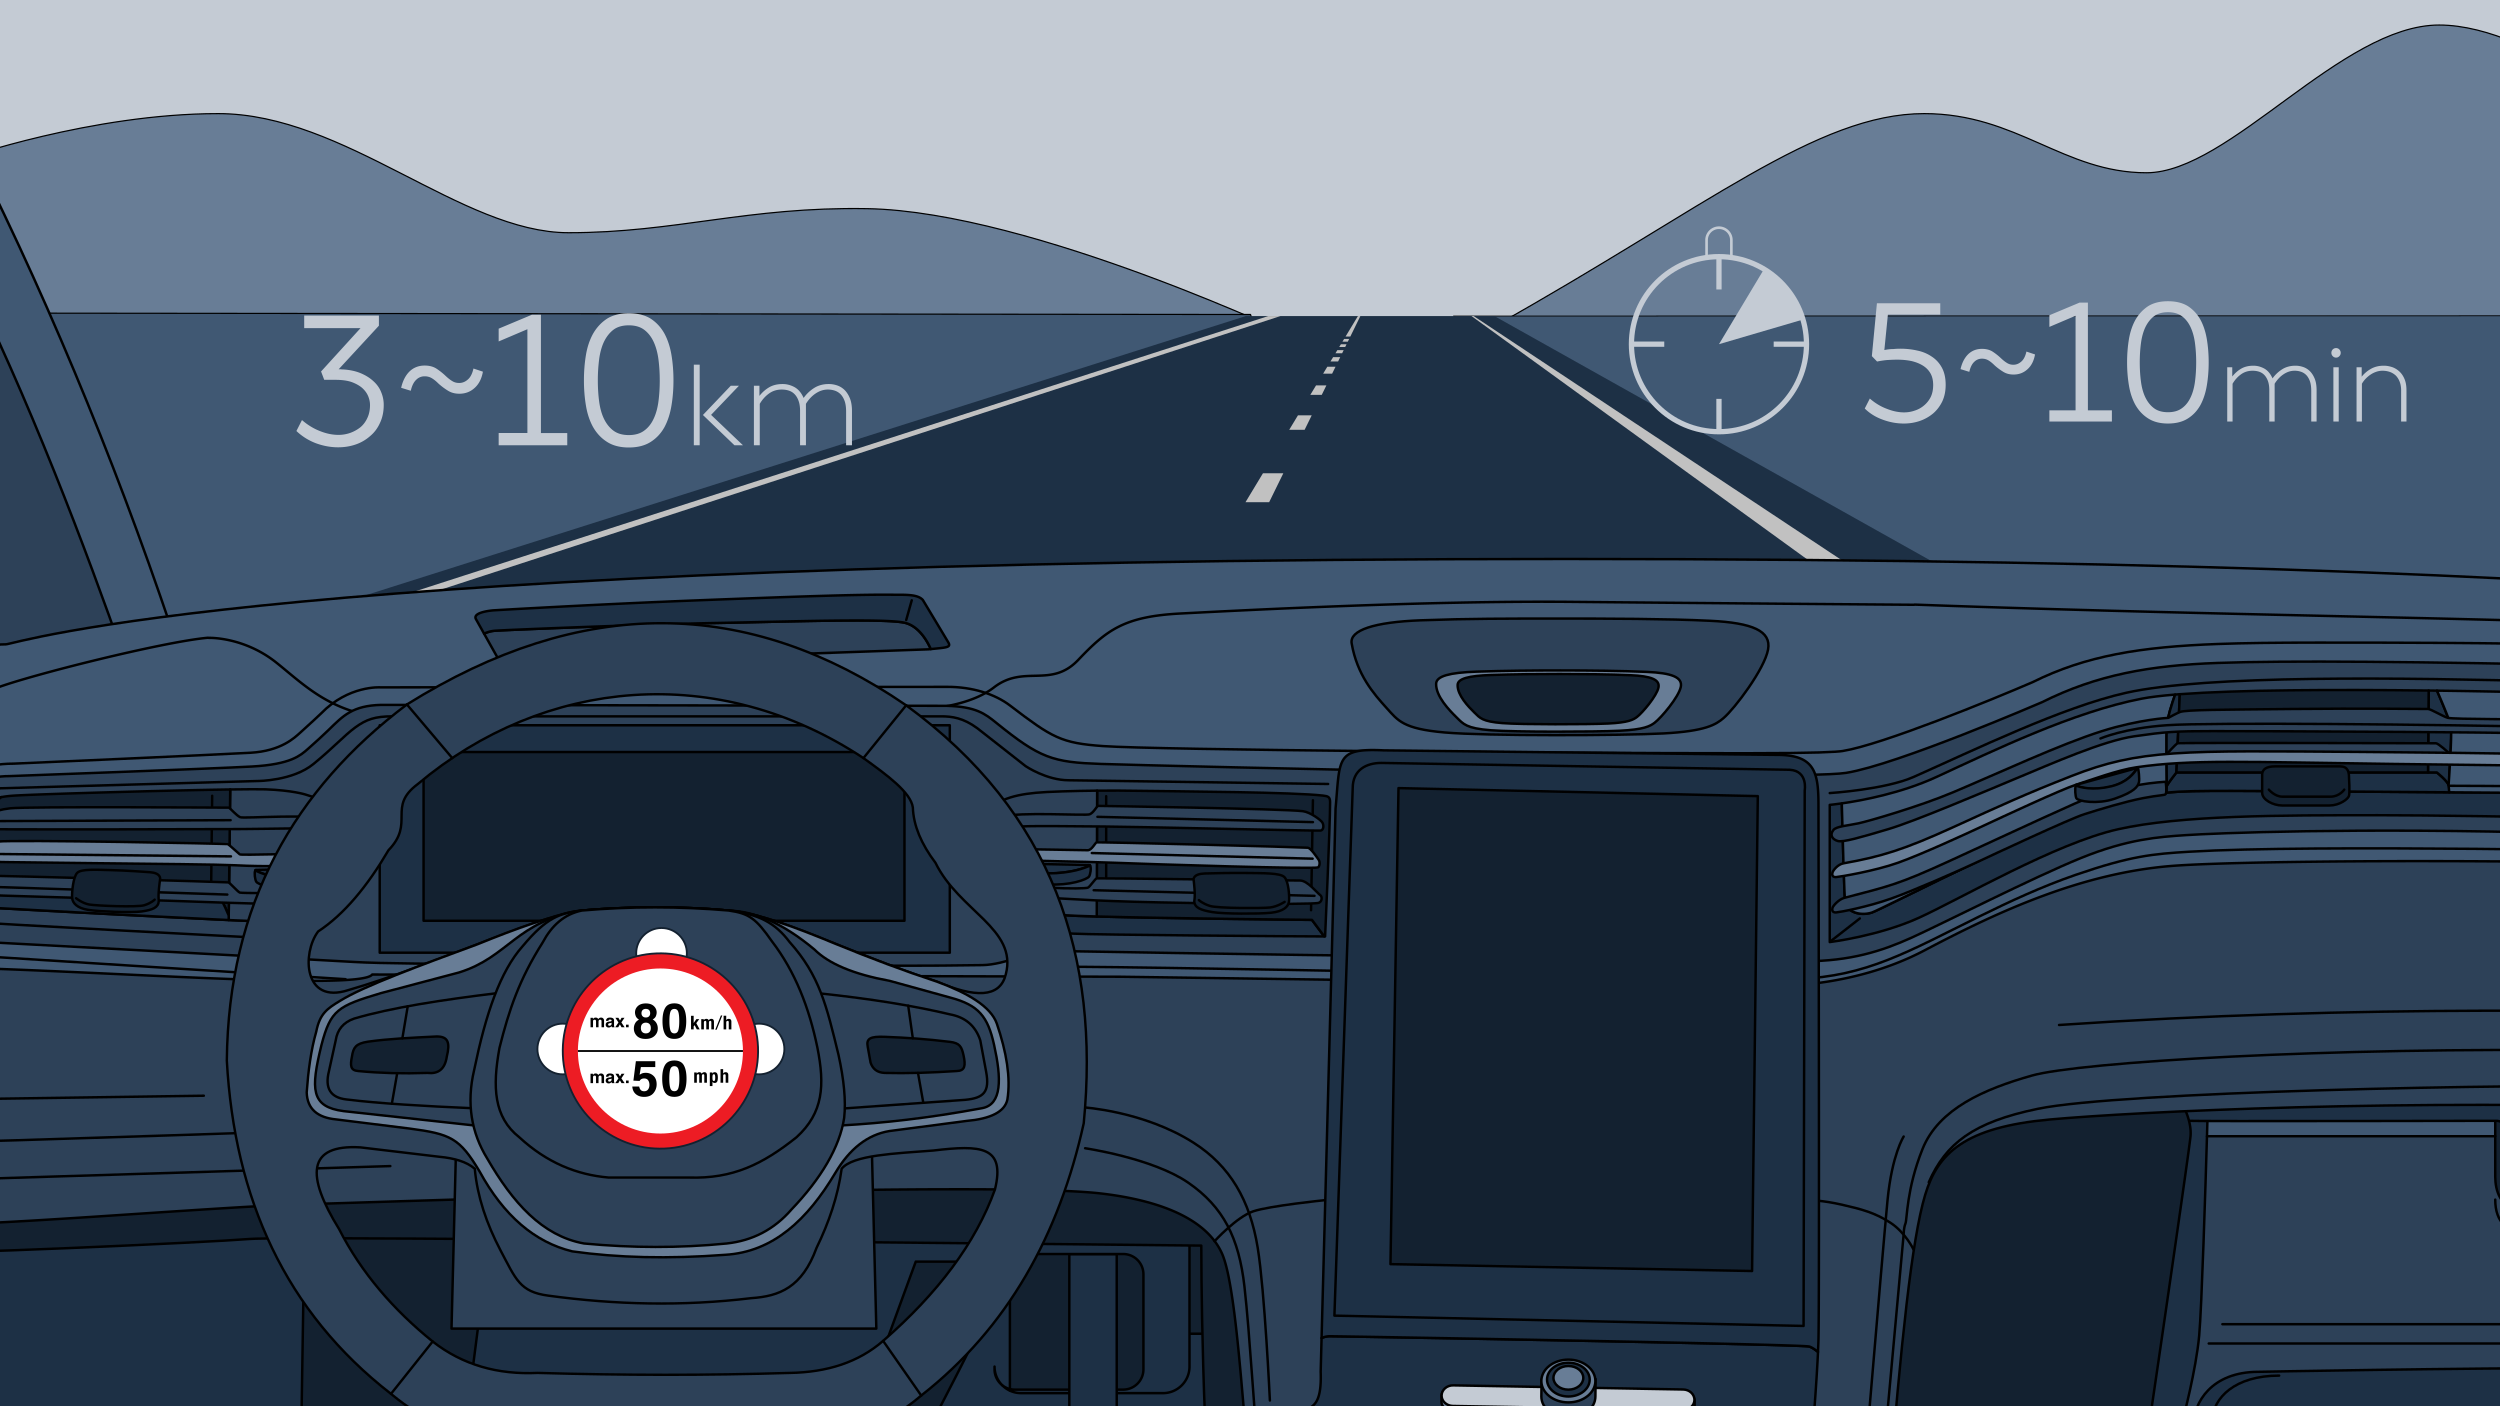
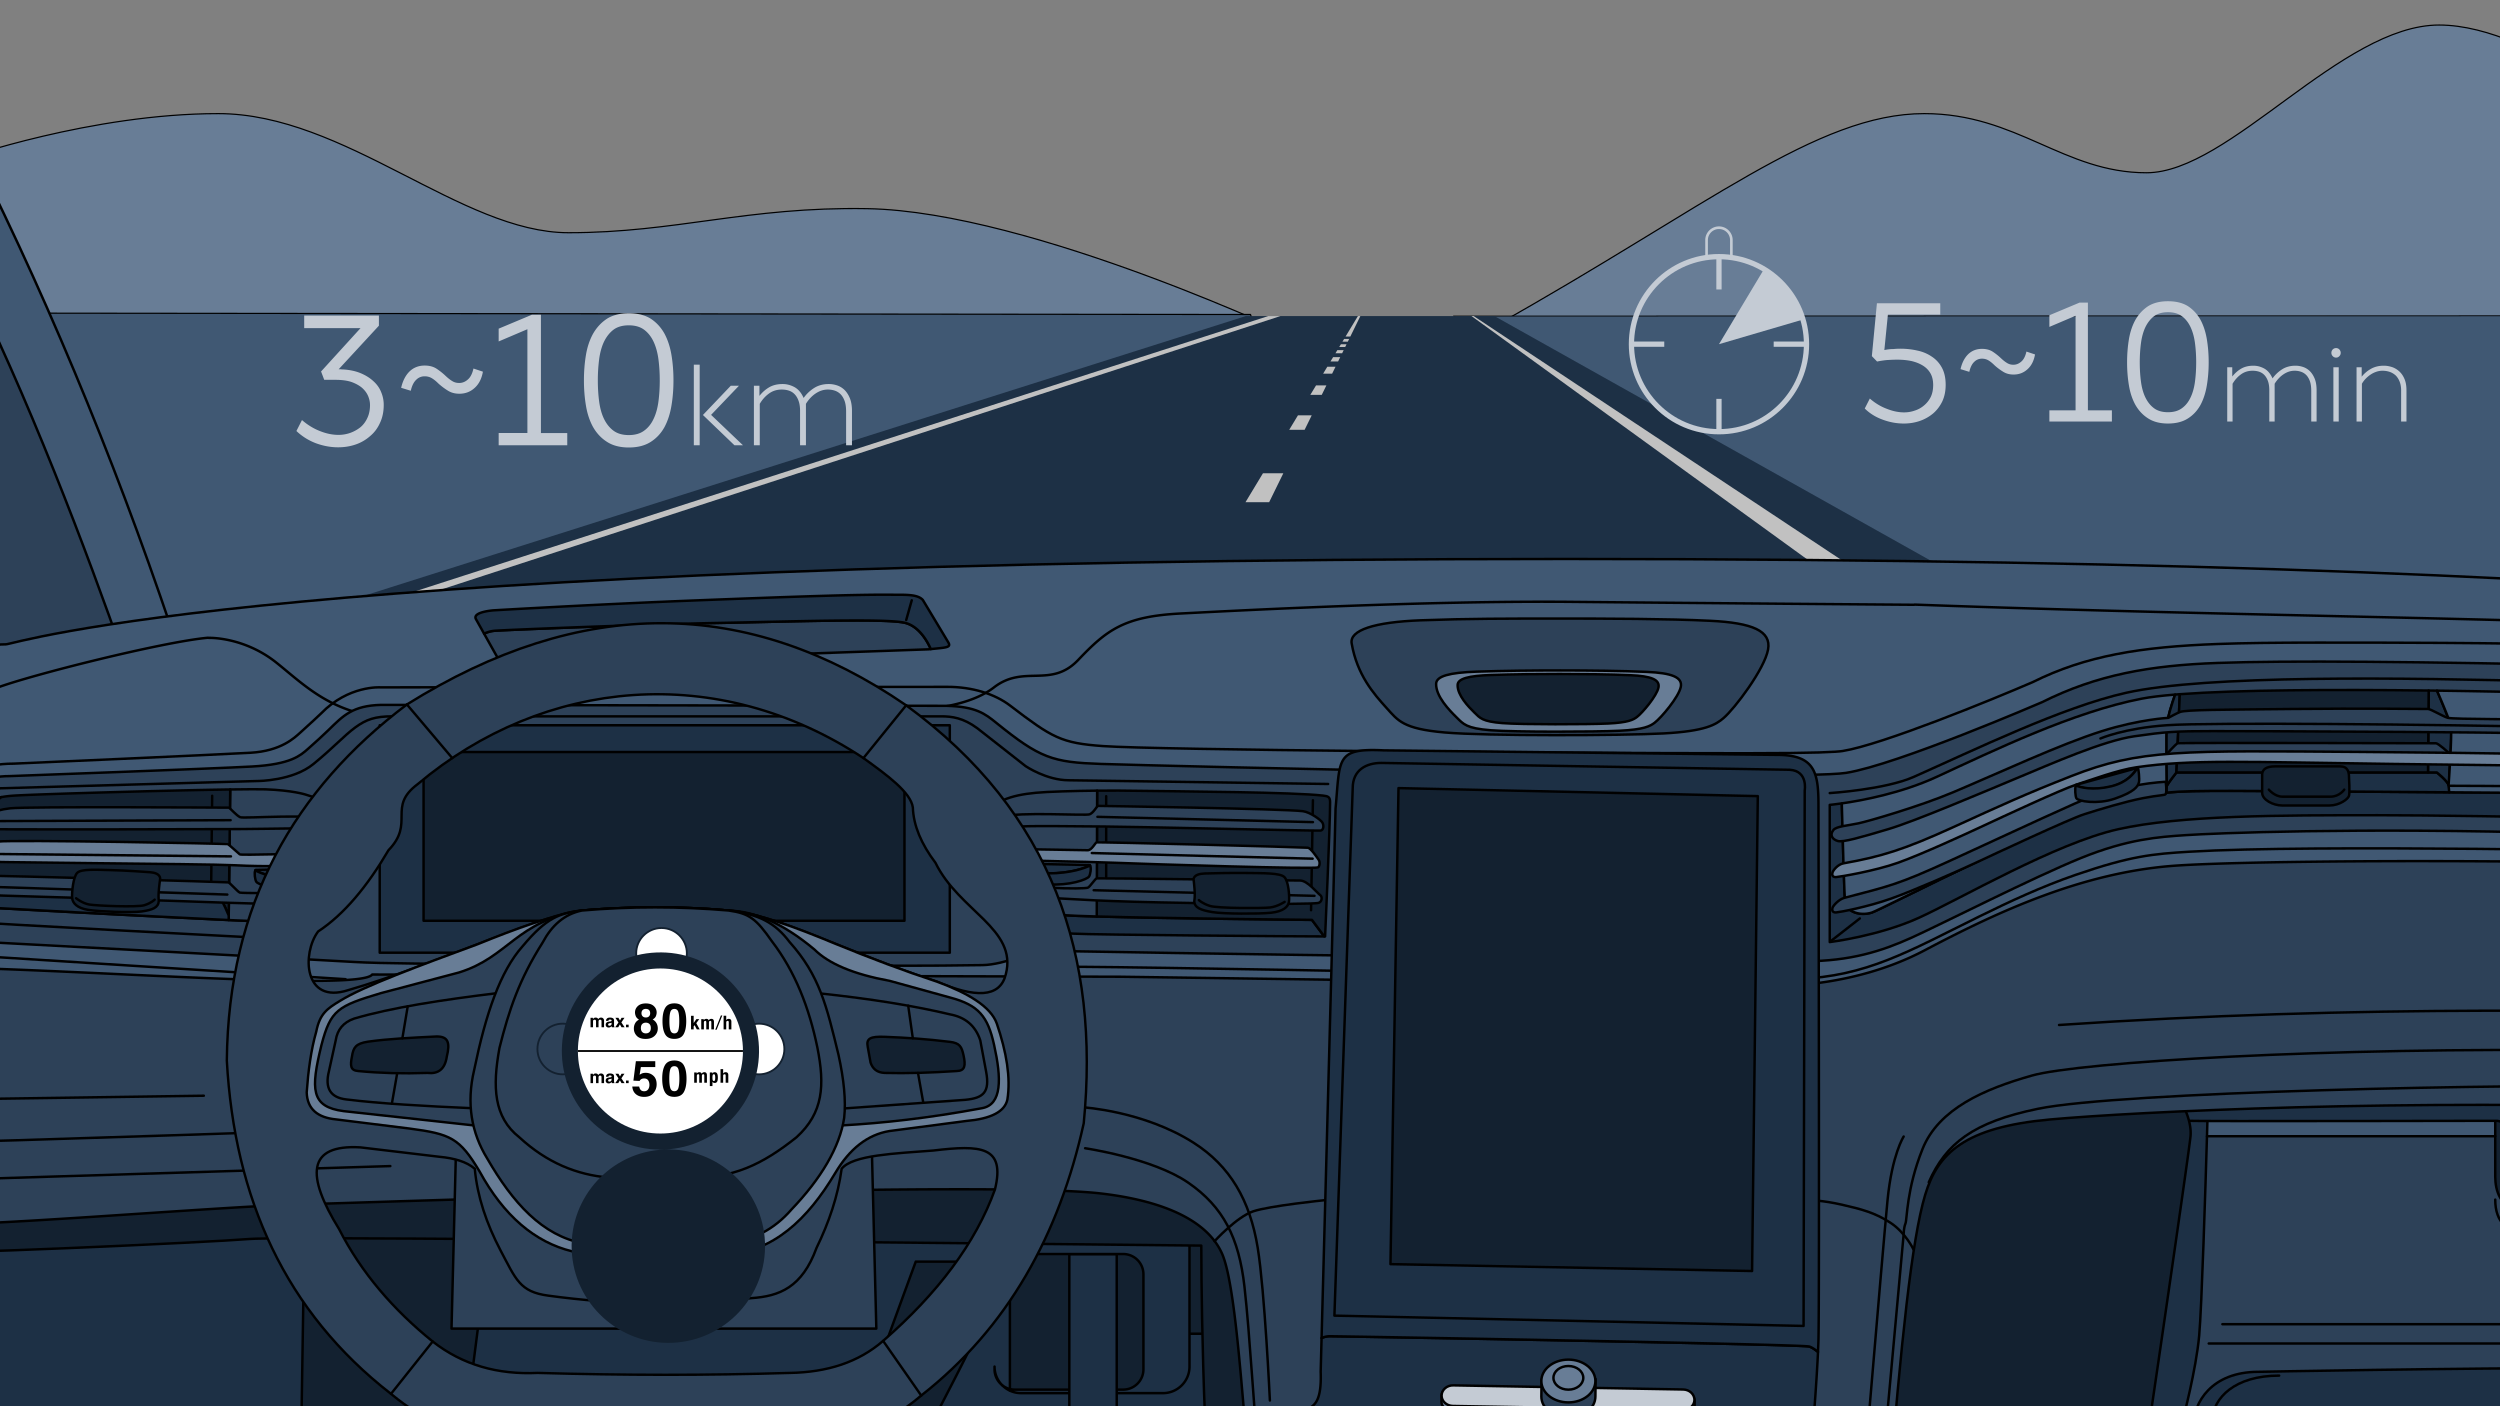
<svg xmlns="http://www.w3.org/2000/svg" width="1024" height="576" xml:space="preserve">
  <rect width="100%" height="100%" fill="#808080" stroke="none" />
  <switch>
    <g>
-       <path fill="#C4CBD4" d="M-45.456-34.897h1128.377v251.634H-45.456z" />
      <path fill="#687D96" stroke="#000" stroke-width=".5" stroke-linecap="round" stroke-linejoin="round" stroke-miterlimit="10" d="M534.117 139.807S422.984 86.646 355.208 85.469c-49.253-.855-78.338 9.853-122.348 9.853S141.318 46.538 89.386 46.538c-51.931 0-104.744 18.53-104.744 18.53l-29.927 74.565H497.8l36.317.174zm78.198-6.286c86.62-48.52 131.845-86.983 175.846-86.983 38.005 0 57.086 24.227 91.037 24.227 33.952 0 79.803-60.514 119.865-60.514 40.063 0 93.298 47.5 93.298 47.5v75.6H640.33c0-.001-20.271 5.649-28.015.17z" />
      <path fill="#405873" stroke="#000" stroke-width=".354" stroke-linecap="round" stroke-linejoin="round" stroke-miterlimit="10" d="m1217.447 411.629-314.044-99.945-308.066-182.229 449.435-.112z" />
      <path fill="#405873" stroke="#000" stroke-width=".5" stroke-linecap="round" stroke-linejoin="round" stroke-miterlimit="10" d="m-58.923 128.185 571.129.634 1.27 3.811-593.35 192.515V138.344z" />
      <path fill="#1D3045" d="m612.101 129.455 299.491 167.888 140.888 68.523H137.632V247.661l372.669-118.206z" />
      <path d="M551.546 141.008h-2.318l-.675 1.117h2.445zm1.062-2.168h-2.071l-.675 1.118h2.198zM439.149 323.829l24.369 1.615 44.019-89.827h-15.104zm163.564-194.374 264.019 191.357h25.379L603.603 129.455zm-83.233 0-362.73 117.04 1.378 2.331 366.363-119.371zm33.611 8.4 4.117-8.4h-1.001l-5.074 8.4zm-2.729 5.569h-2.594l-.771 1.278h2.739zm-13.084 26.701h-5.638l-3.583 5.93h6.314zm-11.625 23.721h-8.343l-7.163 11.861h9.694zm17.633-35.98h-4.241l-2.332 3.859h4.681zm3.754-7.664h-3.366l-1.721 2.85h3.691zm1.926-3.929h-2.918l-1.069 1.769h3.12z" fill="#C1C1C1" />
      <path fill="#2D4158" stroke="#000" stroke-width="1.018" stroke-linecap="round" stroke-linejoin="round" stroke-miterlimit="10" d="M78.459 326.899S54.03 345.9 47.697 358.567c0 0-.905-4.072-12.666-4.977H15.126s2.262-13.57-9.498-56.999C-6.135 253.162-69.923 35.569-238.207 3.902l6.846-66.5S-82.589-23.243-31.017 67.233c0 0 80.523 177.334 109.476 259.666z" />
      <path fill="#405873" stroke="#000" stroke-width="1.018" stroke-linecap="round" stroke-linejoin="round" stroke-miterlimit="10" d="M127.635 299.024s-42.523 4.524-48.857-15.379C56.363 213.193 28.476 142.445-4.367 75.18c-49.24-100.853-170.856-181.778-205.067-182.726l-11.271 59.876s114.906 17.19 172.81 100.428C10.01 135.996 65.199 312.425 65.199 312.425s5.428 22.62 28.047 28.046c0 0 47.049 4.524 34.382-45.236" />
      <path fill="#1D3045" stroke="#000" stroke-width="1.018" stroke-linecap="round" stroke-linejoin="round" stroke-miterlimit="10" d="M1269.554 1307.286H-23.333l12.453-880.61h1275.451z" />
      <path fill="#132130" stroke="#000" stroke-width="1.018" stroke-linecap="round" stroke-linejoin="round" stroke-miterlimit="10" d="m125.102 477.744-4.982 318.863s33.63-24.91 47.33-75.98c13.702-51.065 33.631-219.217 33.631-219.217l-75.979-23.666zm874.526-24.191h121.91v62.994h-121.91z" />
      <path fill="none" d="M1030.75 494.672h72.759c4.749 0 8.177-3.163 8.177-7.907V465.41h-89.638v16.611c0 5.798 2.373 12.651 8.702 12.651z" />
      <path fill="#405873" stroke="#000" stroke-width="1.018" stroke-linecap="round" stroke-linejoin="round" stroke-miterlimit="10" d="m1022.048 456.183-117.844 1.32-.226 7.907h118.07v-9.227z" />
      <path fill="#2D4158" stroke="#000" stroke-width="1.018" stroke-linecap="round" stroke-linejoin="round" stroke-miterlimit="10" d="M1239.808 580.354c-.528-8.435-5.272-21.353-6.591-34.272-1.038-10.189-2.736-60.046-3.404-80.672h-118.127v21.356c0 4.744-3.428 7.907-8.177 7.907h-72.759c-6.329 0-8.702-6.854-8.702-12.652V465.41h-118.07c-.58 19.72-2.146 70.33-3.199 81.726-1.317 14.237-6.593 34.011-6.593 34.011l2.108 55.098s.072 14.108 7.12 23.724c7.046 9.621 24.048 25.034 34.798 31.375 10.749 6.339 26.099 7.119 26.099 7.119s56.318 1.939 110.644 2.002c45.277.054 89.496-1.738 95.516-2.002 13.244-.583 24.203-6.579 29.228-10.081 5.024-3.503 22.391-17.77 30.92-29.144 7.733-10.313 6.932-18.304 7.869-23.786.944-5.482 1.849-46.661 1.32-55.098z" />
      <path fill="#1D3045" stroke="#000" stroke-width="1.018" stroke-linecap="round" stroke-linejoin="round" stroke-miterlimit="10" d="M925.033 561.898c-19.246 0-26.627 12.657-26.627 22.148l1.582 47.98c.791 18.189 19.245 35.853 36.908 50.091 10.098 8.141 14.762 7.644 24.517 8.699 9.755 1.053 61.163 2.636 110.988 2.636 49.828 0 96.755-1.319 111.782-5.01 15.026-3.69 36.907-28.47 42.708-35.853 5.798-7.38 7.645-21.882 7.645-21.882l1.056-48.772c-.791-12.916-13.713-20.298-30.056-20.298 0 0-80.408-1.32-140.252-1.32s-140.251 1.581-140.251 1.581z" />
      <path fill="none" stroke="#000" stroke-width="1.018" stroke-linecap="round" stroke-linejoin="round" stroke-miterlimit="10" d="M933.542 563.45c-18.199 0-27.051 9.193-27.404 18.191-.352 8.993 1.496 39.048 1.496 39.048.747 14.805 20.424 29.014 37.126 40.6 9.552 6.624 13.964 6.221 23.186 7.079 9.224.86 57.837 2.149 104.954 2.149 47.119 0 91.489-1.075 105.7-4.078 14.21-3.005 36.956-22.549 43.016-30.721 7.636-10.293 5.538-55.101 5.538-55.101-.748-10.512-12.906-17.381-28.36-17.381" />
      <path fill="#1D3045" stroke="#000" stroke-width="1.018" stroke-linecap="round" stroke-linejoin="round" stroke-miterlimit="10" d="M1055.531 441.683c-104.399 3.164-161.08 12.127-161.08 12.127s-.265 5.01 1.844 5.273c2.111.265 126.017 0 126.017 0s4.219-.263 4.219 3.956v2.664h81.47l-.007-.82c0-4.48 1.581-7.117 5.802-6.59h104.393c0-.001-58.258-19.773-162.658-16.61z" />
      <path fill="#132130" stroke="#000" stroke-width="1.018" stroke-linecap="round" stroke-linejoin="round" stroke-miterlimit="10" d="M893.885 452.178s3.857 6.748 3.375 13.014c-.482 6.269-24.105 168.249-26.033 178.374-1.929 10.127-3.857 16.873-18.801 29.89l-93.046 62.191s9.642-135.469 13.983-194.766c4.339-59.299 4.82-95.458 36.156-102.69 31.338-7.229 84.366 13.987 84.366 13.987zm-491.167 82.358s-.821 7.655-4.651 16.134c-3.826 8.478-31.449 60.983-31.449 60.983l-35.004 6.564s10.665-19.415 18.05-35.55c7.384-16.136 10.938-26.253 17.228-43.481a9643.365 9643.365 0 0 1 8.205-22.427h24.338l3.283 17.777zm10.938-32.544h58.25v67.546h-58.25zm63.992 2.188h20.236v42.115h-20.236z" />
      <g stroke="#000" stroke-width="1.018" stroke-linecap="round" stroke-linejoin="round" stroke-miterlimit="10">
        <path fill="#1D3045" d="M476.343 493.029h-58.1c-6.007 0-10.878 4.869-10.878 10.875v18.05a8.306 8.306 0 0 1 8.307-8.305h44.371a8.306 8.306 0 0 1 8.307 8.305v38.926c0 4.59-3.72 8.308-8.307 8.308h-44.371a8.269 8.269 0 0 1-5.217-1.846 10.839 10.839 0 0 0 7.788 3.289h58.1c6.007 0 10.877-4.868 10.877-10.873v-55.854c0-6.006-4.87-10.875-10.877-10.875z" />
        <path fill="none" d="M407.365 560.88a8.29 8.29 0 0 0 3.09 6.461 10.839 10.839 0 0 1-3.09-7.583v1.122z" />
      </g>
      <path fill="#1D3045" stroke="#000" stroke-width="1.018" stroke-linecap="round" stroke-linejoin="round" stroke-miterlimit="10" d="M437.995 513.75h19.416v94.894h-19.416z" />
      <path fill="#132130" stroke="#000" stroke-width="1.018" stroke-linecap="round" stroke-linejoin="round" stroke-miterlimit="10" d="m530.117 467.602-192.609-33.538-396.022-96.072c.158 11.459.587 37.871 1.289 48.034.906 13.142 10.876 51.663 11.782 60.728.908 9.063.454 15.408-2.718 24.927-1.927 5.774-4.852 12.546-6.856 16.984 4.744 11.083 12.58 23.195 16.825 24.256 5.439 1.358 124.629-4.081 140.492-5.439 15.861-1.358 389.748 2.72 389.748 2.72s0 86.105 6.344 136.411c6.345 50.305 15.862 80.668 24.925 84.748 9.065 4.077 27.647-.909 27.647-.909l-20.847-262.85z" />
      <path fill="#2D4158" stroke="#000" stroke-width="1.018" stroke-linecap="round" stroke-linejoin="round" stroke-miterlimit="10" d="M1322.113 388.778c2.354-14.699 8.146-51.872 10.359-66.11-90.432.463-641.47 20.758-641.47 20.758-1.358.906-173.573 291.86-173.573 291.86l-1.816 6.795s2.211 17.488 3.813 34.393c1.814-7.832 5.3-19.51 10.61-23.667 8.445-6.612 51.41-8.08 113.102-8.08 61.69 0 105.022 1.838 113.467 10.282 5.091 5.09 8.767 17.162 10.931 26.235 2.193-23.799 4.348-47.507 5.947-67.258 5.21-64.4 9.564-106.228 15.072-124.589 5.111-17.048 16.199-27.684 51.097-30.857 34.895-3.172 146.381-8.611 262.854-4.532 116.469 4.079 216.627 13.141 219.345 11.331-4.671-2.027-6.711-10.092-6.347-19.64.371-9.551 3.673-38.56 6.609-56.921z" />
      <path fill="#405873" stroke="#000" stroke-width="1.018" stroke-linecap="round" stroke-linejoin="round" stroke-miterlimit="10" d="M1289.674 294.306s.906-28.54-4.306-30.58c0 0-111.324-34.775-644.037-34.775-532.711 0-635.437 34.965-638.906 34.965-42.926 0-5.224 73.374-5.224 73.374l26.847 15.151 495.494-74.087 662.27-9.064 109.902 62.53-2.04-37.514z" />
      <path fill="none" stroke="#000" stroke-width="1.018" stroke-linecap="round" stroke-linejoin="round" stroke-miterlimit="10" d="M741.184 491.6s5.142-.002 13.219 1.834c8.079 1.838 13.586 3.304 19.831 7.346 6.243 4.038 9.549 11.016 9.549 11.016" />
      <path fill="#2D4158" stroke="#000" stroke-width="1.018" stroke-linecap="round" stroke-linejoin="round" stroke-miterlimit="10" d="M-39.416 378.206a1375.507 1375.507 0 0 0 7.002 33.081c4.931 21.964 7.62 38.101 8.068 42.584.449 4.482 2.69 24.653 2.69 29.585 0 4.422-3.965 12.438-7.046 16.957.27.236.528.419.771.525 6.275 2.689 116.542-6.728 150.609-7.621 34.067-.896 281.497-9.861 328.114-4.484 19.775 2.284 42.583 8.519 49.755 24.653 7.17 16.136 9.361 87.785 12.748 94.768 3.389 6.983 11.457 1.157 11.457 1.157l37.652-4.482V391.116l-601.82-12.91z" />
      <path fill="none" stroke="#000" stroke-width="1.018" stroke-linecap="round" stroke-linejoin="round" stroke-miterlimit="10" d="m-8.239 482.853 168.12-5.226m-192.26-21.875s8.032 11.566 9.827 12.015c1.793.447 184.676-5.829 184.676-5.829m282.339 8.383s27.646 4.077 42.148 14.047c14.503 9.971 20.848 22.661 23.113 42.602 2.267 19.94 4.08 53.931 4.986 58.914.904 4.986 3.928 9.215 8.762 10.274" />
      <path fill="none" stroke="#000" stroke-width="1.018" stroke-linecap="round" stroke-linejoin="round" stroke-miterlimit="10" d="M497.487 508.39s9.064-9.971 15.86-12.238c6.799-2.267 29.006-4.531 29.006-4.531" />
      <path fill="none" stroke="#000" stroke-width="1.018" stroke-linecap="round" stroke-linejoin="round" stroke-miterlimit="10" d="M443.557 453.553s24.851 1.474 45.32 14.501c14.955 9.517 23.113 23.567 26.284 43.052 2.855 17.537 4.986 62.543 4.986 62.543M779.74 465.525s-4.772 7.345-6.609 26.075c-1.836 18.726-13.22 154.594-13.22 154.594" />
      <path fill="#2D4158" stroke="#000" stroke-width="1.018" stroke-linecap="round" stroke-linejoin="round" stroke-miterlimit="10" d="M358.942 544.193H184.943l3.626-145.18h166.747z" />
      <path fill="#1D3045" stroke="#000" stroke-width="1.018" stroke-linecap="round" stroke-linejoin="round" stroke-miterlimit="10" d="M224.438 395.598h95.924v83.693h-95.924z" />
      <path fill="none" stroke="#000" stroke-width="1.018" stroke-linecap="round" stroke-linejoin="round" stroke-miterlimit="10" d="M1343.046 344.715c-1.836 20.196-5.875 81.152-7.71 85.927-1.837 4.772-10.282 10.648-10.282 10.648l-8.446 14.689s.365 2.203-7.715 1.469c-8.077-.733-142.11-11.383-213.35-12.485-71.237-1.102-227.306 2.314-260.721 9.18-26.805 5.507-37.822 14.321-44.801 30.112" />
      <path fill="#405873" stroke="#000" stroke-width="1.018" stroke-linecap="round" stroke-linejoin="round" stroke-miterlimit="10" d="M1345.734 336.619c-.618-11.308-5.288 22.14-6.041 13.833-.436-4.788-2.586-8.925-8.023-14.969-1.512-3.927-3.322-6.343-5.571-8.438-1.977-1.846-6.43-3.344-12.901-13.201-6.584-10.03-6.608-14.926-8.772-21.762-4.067-12.836-12.176-16.001-21.764-19.753-9.586-3.754-22.979-7.649-50.946-9.509-151.641-10.09-286.636-9.299-447.467-15.174-.15.046-.258.072-.307.072 0 0-87.459-.671-139.627-1.19-59.698-.594-137.447 3.571-160.651 4.76-23.205 1.189-30.345 6.744-42.047 19.04-11.169 11.738-22.215 1.727-34.51 11.247-12.297 9.52-34.907 9.123-34.907 9.123l-.312-.091c-1.651.19-3.376.317-5.189.355-21.184.47-187.499 4.204-202.185 3.534a59.764 59.764 0 0 1-3.013-.215c-25.007-1.261-36.219-13.204-48.232-22.814-13.349-10.682-27.671-10.196-27.671-10.196l-.46-.046c-18.418 1.668-72.413 15.233-86.459 20.515-14.305 5.376-17.826 12.259-20.228 19.305-2.401 7.044-4.307 10.752-7.711 16.18-4.953 7.902-13.576 9.474-15.046 17.871l.084.685s-2.854-73.716-6.053-26.451c-3.293 48.65.603 67.477.603 67.477 2.113 2.42 5.395 19.096 22.054 19.336 62.24.908 175.236 9.971 180.07 3.022l306.662.908 265.19 3.743s33.314 1.694 64.131-14.619c30.818-16.316 64.353-31.423 100.475-34.46 33.181-2.787 203.773-3.61 317.371 3.642 28.703 1.829 48.043 3.626 70.701 9.063 16.388 3.934 21.451 6.044 32.025 7.554 8.461 1.206 20.018 2.564 21.454-.302 2.414-4.834 8.157-21.15 8.157-21.15s7.856-3.318 7.116-16.925z" />
      <path fill="none" stroke="#000" stroke-width="1.018" stroke-linecap="round" stroke-linejoin="round" stroke-miterlimit="10" d="M141.539 401.07c-19.678-1.192-151.662-9.602-153.03-9.676-10.554-.62-17.817-3.719-22.259-9.475m1324.106-12.435s-24.02-7.93-56.199-14.05c-22.904-4.355-70.306-5.185-126.441-6.343-19.792-.41-160.926-3.259-210.963-.227-14.956.907-24.014 1.699-46.679 9.517-13.692 4.724-27.062 10.941-39.476 17.064-28.872 14.239-46.01 24.523-74.274 25.537-9.979.358-301.583-5.999-308.133-4.877-6.552 1.121-14.285 3.775-14.285 3.775m-439.393-70.774s5.471-16.232 31.099-16.319c4.075-.15 82.005-3.621 96.946-4.455 12.603-.7 18.165-6.249 20.283-8.118l.115-.101c3.25-2.867 8.572-7.898 8.572-7.898 11.217-11.587 24.309-10.674 24.309-10.674l232.29-.203c10.048 0 19.329 2.859 25.629 7.676 17.297 13.231 20.951 15.361 38 16.577 22.166 1.584 185.1 2.938 263.196 2.938 29.62 0 37.619-.568 39.756-.908 16.191-2.568 61.432-21.127 77.821-28.196 21.825-10.873 44.257-14.499 76.039-15.655 10.358-.378 23.466-.562 40.076-.562 29.009 0 67.783-.06 123.497 1.134 81.76 1.752 129.613 6.572 129.613 6.572 22.659 2.265 40.333 7.251 54.384 13.823 13.366 6.248 26.284 16.087 35.804 24.017" />
      <path fill="#2D4158" stroke="#000" stroke-width="1.018" stroke-linecap="round" stroke-linejoin="round" stroke-miterlimit="10" d="M3.96 317.892c-19.698 0-24.929 14.507-24.929 14.507s-5.456 17.033-7.855 29.003c-2.851 14.228-.745 23.098 17.148 24.152 0 0 136.94 7.272 156.879 8.48 19.942 1.208 101.214.905 166.173.905 16.884.003 45.006 1.102 91.044.368 9.394-.146 20.281-5.963 28.482-5.813 128.088 2.325 308.593 4.237 308.593 4.237 18.273-.063 31.165-4.065 43.507-9.669 12.344-5.603 49.932-24.736 69.305-32.595 19.371-7.859 31.966-8.653 42.945-9.394 10.977-.741 69.636-3.281 155.678-.745 94.32 2.779 152.638 1.644 184.665 8.898 32.022 7.247 56.8 15.707 56.8 15.707 7.411 1.936 10.763-1.212 10.875-6.646.115-5.435-1.812-27.795-1.812-27.795-.756-8.059-6.279-14.047-12.69-18.73-6.407-4.686-22.042-14.583-34.593-20.644-12.55-6.058-31.314-11.926-53.086-13.717-21.768-1.788-44.389-3.854-128.986-5.667-84.595-1.812-135.42-2.224-163.73-1.193-27.742 1.01-49.358 4.773-72.026 16.106 0 0-59.25 25.601-80.221 28.927-21.623 3.429-280.198-2.839-305.179-3.664-19.806-.653-24.982-2.355-42.893-16.849-4.6-3.721-8.25-6.6-20.268-6.954l-231.659-.387c-11.729.303-15.487 4.362-21.653 10.377-2.248 2.192-5.181 4.865-8.305 7.62-3.123 2.756-7.032 6.363-22.962 7.252-15.518.865-99.247 3.923-99.247 3.923z" />
      <g stroke="#000" stroke-width="1.018" stroke-linecap="round" stroke-linejoin="round" stroke-miterlimit="10">
        <path fill="#2D4158" d="M143.698 340.181c-.132-2.563-.709-4.408-1.924-5.983.266 6.483.797 20.148-.113 25.61-.733 4.408-4.585 8.094-11.059 12.678-6.583 4.661-13.756 4.989-21.308 4.989S.056 372.081-8.575 371.542c-8.632-.542-8.092-4.449-7.148-8.362.944-3.911 5.26-23.331 8.227-28.591 1.905-3.376 5.582-6.358 8.082-8.098-7.505 1.355-11.186 4.694-14.11 11.516-3.529 8.232-6.696 21.894-7.509 27.049-.815 5.157-1.723 11.594 5.924 12.356 7.647.763 120.319 6.685 126.812 6.982 6.494.294 12.071-1.873 15.707-4.363 3.634-2.489 10.291-6.124 12.797-9.6 2.507-3.474 3.607-6.663 3.781-14.25.174-7.589-.031-10.928-.29-16z" />
        <path fill="#2D4158" d="M141.774 334.199c-1.187-1.535-2.981-2.813-5.574-4.243-3.017-1.664-4.161-2.441-11.127-4.524 0 0-5.236-1.703-16.279-2.117-2.274-.087-7.519-.058-14.501.048l-.628 53.488c8.231.385 14.035.625 15.629.625 7.552 0 14.725-.328 21.308-4.989 6.474-4.584 10.326-8.27 11.059-12.678.91-5.463.379-19.127.113-25.61z" />
        <path fill="#132130" d="m93.687 375.031.606-51.668c-26.912.403-79.712 1.947-88.548 2.522a45.334 45.334 0 0 0-5.159.606c-2.5 1.74-6.178 4.722-8.082 8.098-2.313 4.1-5.443 16.792-7.158 24.05 12.154.363 96.278 2.964 101.157 5.215 2.821 1.304 5.608 7.256 7.184 11.177z" />
        <path fill="#1D3045" d="M86.503 363.855c-4.879-2.251-89.003-4.852-101.157-5.215-.488 2.057-.861 3.679-1.069 4.541-.944 3.913-1.483 7.82 7.148 8.362 6.808.424 71.505 3.868 102.24 5.308l.022-1.82c-1.576-3.921-4.363-9.873-7.184-11.176z" />
        <path fill="none" d="m86.907 325.958-.404 35.741" />
        <path fill="#2D4158" d="M93.786 330.816s-82.671-.541-89.683.27c-7.012.807-13.621 3.907-14.161 5.123-.54 1.214-.809 2.699-.134 3.237.674.539 101.282.134 109.372.134 8.092 0 30.885-.671 33.985.138 3.103.807 4.586 2.965 4.586 8.901 0 5.933.405 12.407-2.563 13.891-2.967 1.482-9.171 3.1-14.16 3.234-4.99.135-21.983.135-22.792-.134-.81-.268-4.046-4.046-4.721-4.18-.675-.136-93.189-2.833-98.854-2.698-5.663.136-10.652 3.37-11.597 4.045-.945.674-.81 3.102.81 3.372 1.619.272 25.489.945 61.632 2.023 36.142 1.08 64.059 2.428 72.421 2.024 8.36-.408 18.071-1.619 21.308-4.854 3.237-3.236 2.833-9.576 2.833-9.576l.134-8.495s-.041-8.972-5.259-11.196c-7.283-3.101-37.087-.674-38.572-1.348-1.483-.676-3.912-3.506-4.585-3.911z" />
        <path fill="none" d="m-13.97 362.912 107.08 3.508M-7.766 336.345l102.225-.405" />
        <path fill="#687D96" d="M131.277 351.854c.231-1.608-1.888-2.293-3.776-2.293-1.887 0-28.725.809-29.264.404-.54-.404-4.316-3.911-4.856-4.182-.539-.269-87.524-1.887-94.267-1.077-6.744.808-11.868 3.641-12.543 4.72-.673 1.079-1.483 2.562.271 3.235 1.752.677 96.561 1.081 109.507 1.753 12.946.675 24.545.271 28.859-.269 4.316-.541 5.935-1.348 6.069-2.291z" />
        <path fill="none" d="m-11.138 349.696 105.732 1.078" />
        <g fill="#1D3045">
          <path d="m134.05 355.631-29.341.673a.901.901 0 0 0-.142.203c1.866 1.011 7.053 3.301 15.786 3.301 7.944.001 12.001-2.639 13.697-4.177z" />
          <path d="M134.05 355.631c-1.697 1.538-5.754 4.177-13.697 4.177-8.732 0-13.92-2.29-15.786-3.301-.532 1.009-.089 3.9.411 4.651.81 1.212 7.404 3.472 15.509 3.236 9.305-.268 13.713-3.153 14.16-4.721.27-.942-.134-3.774-.539-4.044l-.058.002z" />
        </g>
        <path fill="#132130" d="M65.043 368.995s-.177-1.342-.072-3.202c.144-2.487.641-5.977.641-5.977-.142-1.777-2.206-2.419-4.197-2.56-1.992-.143-9.747-.712-15.794-.852-6.048-.144-12.38-.57-14.016 1.137-1.637 1.706-2.207 7.967-2.065 10.174.144 2.205 2.065 4.27 6.618 4.98 4.554.711 17.726 1.228 21.843.64 4.481-.64 6.899-1.563 7.042-4.34z" />
        <path fill="none" d="M31.177 367.927s2.56 2.065 5.336 2.564c2.774.495 19.708 1.209 22.625.283 2.918-.925 4.198-2.275 4.198-2.275" />
      </g>
      <path fill="none" stroke="#000" stroke-width="1.018" stroke-linecap="round" stroke-linejoin="round" stroke-miterlimit="10" d="m544.003 321.12-106.251-1.523c-9.134 0-17.658-5.783-17.658-5.783l-19.789-15.529c-5.784-4.262-10.351-4.87-14.917-4.87h-224.68c-7.002 0-10.656 1.218-15.222 4.566-4.566 3.349-8.524 7.917-17.049 14.917-8.524 7.005-22.833 7.005-22.833 7.005l-107.773 3.042c-12.482 2.131-17.658 18.571-17.658 18.571" />
      <path fill="#1D3045" stroke="#000" stroke-width="1.018" stroke-linecap="round" stroke-linejoin="round" stroke-miterlimit="10" d="M155.531 297.069H389.04v93.159H155.531z" />
      <path fill="#132130" stroke="#000" stroke-width="1.018" stroke-linecap="round" stroke-linejoin="round" stroke-miterlimit="10" d="M173.494 308.03h196.975v69.106H173.494z" />
      <path fill="#2D4158" stroke="#000" stroke-width="1.018" stroke-linecap="round" stroke-linejoin="round" stroke-miterlimit="10" d="M638.24 253.359c-19.783 0-37.182 0-56.284.718-19.103.721-29.245 4.064-28.312 9.476 2.217 12.872 9.038 20.652 14.325 26.468 4.659 5.123 6.653 8.496 23.709 9.996 17.055 1.505 72.486 1.307 89.712.395 17.227-.917 21.455-3.629 24.56-6.276 4.607-3.919 16.808-20.08 18.251-28.099 1.364-7.581-6.308-10.914-23.708-11.763-17.397-.851-42.47-.915-62.253-.915z" />
      <path fill="#687D96" stroke="#000" stroke-width="1.018" stroke-linecap="round" stroke-linejoin="round" stroke-miterlimit="10" d="M639.263 274.598c-11.624 0-23.165.13-34.39.507-11.222.376-16.548 1.842-16.634 4.95-.143 5.129 5.311 10.792 8.417 13.83 2.737 2.676 3.907 4.438 13.93 5.224 10.022.786 42.59.682 52.712.206 10.123-.478 12.606-1.896 14.43-3.279 2.707-2.048 9.874-10.491 10.723-14.684.802-3.96-3.704-5.701-13.928-6.144-10.222-.446-23.635-.61-35.26-.61z" />
      <path fill="#132130" stroke="#000" stroke-width="1.018" stroke-linecap="round" stroke-linejoin="round" stroke-miterlimit="10" d="M638.926 276.066c-9.542 0-19.016.106-28.231.416-9.213.308-13.585 1.512-13.655 4.064-.117 4.21 4.36 8.86 6.91 11.353 2.247 2.197 3.208 3.643 11.435 4.288 8.227.645 34.963.56 43.272.169 8.31-.393 10.348-1.556 11.846-2.692 2.223-1.682 8.106-8.612 8.802-12.054.658-3.251-3.041-4.68-11.434-5.043-8.39-.366-19.402-.501-28.945-.501z" />
      <path fill="#1D3045" stroke="#000" stroke-width="1.018" stroke-linecap="round" stroke-linejoin="round" stroke-miterlimit="10" d="M1285.746 347.505c-3.02-2.417-49.853-15.41-68.281-17.221-18.432-1.814-82.483-5.136-115.716-5.136-33.234 0-161.642-1.211-187.624-1.211-25.979 0-29.307.303-48.338 4.834-19.035 4.535-95.352 43.846-99.1 45.018-4.834 1.511-9.971-.302-10.878-3.927-.378-1.515-1.129-29.888-1.406-40.793-3.093.444-4.938.611-4.938.611v56.194s19.94-2.417 36.558-9.97c16.618-7.552 55.896-30.514 81.575-36.253 25.681-5.742 66.166-5.742 106.351-5.742 40.182 0 161.942 2.415 199.405 4.23 37.465 1.812 52.872 1.813 79.763 9.666 26.248 7.669 36.654 12.454 38.825 11.838-1.451-3.904-4.109-10.47-6.196-12.138z" />
      <path fill="#1D3045" stroke="#000" stroke-width="1.018" stroke-linecap="round" stroke-linejoin="round" stroke-miterlimit="10" d="M1002.952 321.521c-.604-1.812-4.835-5.136-4.835-5.136H891.468s-3.323 4.23-3.929 5.438c-.332.667-.297 1.878-.202 2.834 6.463-.641 13.789-.719 26.788-.719 12.77 0 50.279.293 89.07.589.055-1.007.035-2.168-.243-3.006z" />
      <g stroke="#000" stroke-width="1.018" stroke-linecap="round" stroke-linejoin="round" stroke-miterlimit="10">
        <path fill="#1D3045" d="M1003.858 297.35c-.477-2.377-4.13-10.927-5.668-14.463l-3.408-.044-.274 33.541h3.609s4.231 3.324 4.835 5.136c0 .001 1.51-21.147.906-24.17z" />
        <path fill="#405873" d="M1099.331 298.56c.227-2.505 2.813-9.65 4.518-13.012-9.536-.256-19.489-.538-29.896-.888a3914.476 3914.476 0 0 0-75.763-1.773c1.538 3.536 5.191 12.086 5.668 14.463.604 3.023-.906 24.171-.906 24.171l.242 3.006c38.378.294 77.998.592 96.178.618-.023-.667.03-1.351.26-1.811.001 0-.601-21.451-.301-24.774z" />
      </g>
      <g stroke="#000" stroke-width="1.018" stroke-linecap="round" stroke-linejoin="round" stroke-miterlimit="10">
        <path fill="#405873" d="M887.539 297.05c.2-2.997 2.115-8.898 3.391-12.554-5.59.459-10.233 1.011-13.664 1.676-28.098 5.439-60.723 21.261-83.993 32.026-14.582 6.75-30.893 9.733-38.87 10.872.276 10.906 1.027 39.279 1.406 40.793.908 3.625 6.044 5.438 10.878 3.927 3.747-1.172 80.064-40.483 99.1-45.018 9.51-2.263 15.099-3.47 21.551-4.115l.188-2.785c-.061-4.509-.248-20.924.013-24.822z" />
        <path fill="#1D3045" d="M890.93 284.496c-1.277 3.655-3.191 9.557-3.391 12.554-.261 3.898-.073 20.313-.014 24.821.004-.015.007-.035.014-.048.606-1.208 3.929-5.438 3.929-5.438l1.379-32.039c-.651.049-1.292.098-1.917.15z" />
        <path fill="#132130" d="M994.782 282.844c-39.006-.483-78.254-.28-101.936 1.502l-1.379 32.039h103.04l.275-33.541z" />
      </g>
      <path fill="#2D4158" stroke="#000" stroke-width="1.018" stroke-linecap="round" stroke-linejoin="round" stroke-miterlimit="10" d="M892.979 291.611c-1.036.344-4.834 2.419-4.834 2.419s-11.885.602-27.195 5.436c-17.219 5.437-41.693 16.919-61.027 25.076-13.577 5.726-34.447 11.782-38.677 12.69-4.227.908-9.06 1.208-10.268 2.72-1.742 2.175-.306 3.926 1.81 4.531 2.117.605 9.368-1.51 20.546-4.832 11.179-3.327 38.07-14.805 52.575-20.849 14.499-6.041 35.646-15.41 48.338-17.222 12.687-1.813 16.616-2.115 32.026-2.115 15.407 0 137.769.301 172.818 1.812 35.044 1.511 111.182 3.93 129.614 5.137 18.43 1.21 27.493 2.72 39.275 6.647 11.784 3.927 20.243 7.857 24.171 11.18 3.928 3.324 4.835 5.135 5.438 7.855.799 3.589 2.074 9.305.302 10.575-2.115 1.51-12.69-3.627-29.608-8.762-14.304-4.344-30.516-7.854-32.027-7.554-2.073.415-2.064 2.382-.578 3.76 1.483 1.377 16.893 3.191 53.753 15.576 6.704 2.255 10.574 2.72 12.387-.303 1.811-3.02 1.458-9.858.303-14.197-1.209-4.536-2.931-7.798-7.854-10.878-4.836-3.02-17.451-10.267-35.956-14.803-16.01-3.929-22.056-3.627-23.262-4.232-1.209-.602-1.829-2.647-3.325-3.02-2.417-.606-102.422-5.137-104.837-4.532-2.422.604-5.139 1.208-7.254 1.51-2.113.304-32.329-.604-48.643-.604s-46.224 0-48.343-.602c-2.113-.604-6.946-3.627-8.155-3.627-1.206 0-27.493-.303-55.893 0-28.401.302-42.903.302-45.62 1.208z" />
      <path fill="none" stroke="#000" stroke-width="1.018" stroke-linecap="round" stroke-linejoin="round" stroke-miterlimit="10" d="M1232.269 306.114c-26.89-4.231-86.105-6.044-179.162-8.158-58.012-1.319-148.042-2.115-165.568-.906-17.526 1.208-27.193 5.437-27.193 5.437m142.788 19.369s22.64.048 47.417.375c28.229.372 49.364.675 49.364.675M761.788 376.19l-12.074 9.425" />
      <path fill="#2D4158" stroke="#000" stroke-width="1.018" stroke-linecap="round" stroke-linejoin="round" stroke-miterlimit="10" d="M755.503 367.744c-2.285.597-4.614 3.144-4.91 4.124-.293.984 0 1.964 1.473 1.867 1.474-.097 12.965-2.257 22.587-5.694 9.621-3.44 26.999-11.098 34.365-14.533 7.365-3.439 38.59-18.07 44.779-20.031 6.186-1.964 16.495-5.106 24.054-6.578 6.663-1.299 8.937-1.079 9.23-1.67.531-1.06 0-5.007 0-5.007s-18.854.687-37.508 9.034c-18.656 8.347-31.62 14.531-51.845 23.762-20.227 9.23-23.763 9.916-42.225 14.726zm131.835-58.659s3.826-4.37 4.648-4.642c.817-.274 104.635 0 105.726 0 1.094 0 5.464 4.097 5.464 4.097l-2.184 1.914c0-.001-110.921-.55-113.654-1.369z" />
      <path fill="#687D96" stroke="#000" stroke-width="1.018" stroke-linecap="round" stroke-linejoin="round" stroke-miterlimit="10" d="M755.114 353.617c-2.326.415-4.225 2.791-4.521 3.771-.293.984 0 1.967 1.473 1.868 1.474-.097 15.828-2.474 25.451-5.911 9.622-3.44 27.329-11.59 34.695-15.028 7.363-3.436 32.063-14.973 38.248-16.94 6.188-1.961 16.965-5.998 24.589-7.1 22.674-3.28 43.711-2.188 105.453-1.367 51.414.682 115.835 1.175 169.385 3.005 31.963 1.092 65.568 2.459 82.233 5.462 24.222 4.371 36.334 10.385 37.703 9.837 1.1-.44-1.094-2.733-1.094-2.733s-11.163-9.545-41.803-12.566c-19.393-1.912-52.998-3.551-92.065-4.918-48.237-1.686-122.961-2.672-168.014-3.004-73.766-.546-90.433-1.094-118.299 9.835-19.026 7.463-28.402 11.806-48.628 21.037-20.229 9.23-29.51 12.021-44.806 14.752z" />
      <g stroke="#000" stroke-width="1.018" stroke-linecap="round" stroke-linejoin="round" stroke-miterlimit="10">
        <path fill="#132130" d="M962.158 318.526c0-2.166-.362-4.619-3.684-4.619h-26.55c-3.684 0-5.195 1.227-5.342 3.175v7.648c0 2.888 4.549 5.195 8.155 5.195h19.407c4.189 0 7.693-2.69 8.013-3.968.36-1.442.001-7.431.001-7.431z" />
        <path fill="none" d="M960.21 323.432s-1.951 2.885-5.631 2.885h-19.697c-3.175 0-5.558-2.885-5.558-2.885" />
      </g>
      <path fill="none" stroke="#000" stroke-width="1.018" stroke-linecap="round" stroke-linejoin="round" stroke-miterlimit="10" d="M749.464 324.845s22.697-1.425 34.444-6.648c24.472-10.876 60.867-28.63 87.013-34.441 32.628-7.251 110.881-6.347 176.745-4.532 65.863 1.812 138.376 3.928 170.099 9.367 46.962 8.051 72.511 32.93 75.531 38.974 3.024 6.042 3.285 33.922 2.418 35.65-.602 1.21-4.834-.604-4.834-.604" />
      <g fill="#1D3045" stroke="#000" stroke-width="1.018" stroke-linecap="round" stroke-linejoin="round" stroke-miterlimit="10">
        <path d="m875.587 314.512-25.199 6.95a1.562 1.562 0 0 0-.123.265c1.573.764 6.742 2.402 14.235.566 6.813-1.673 9.59-5.662 11.087-7.781z" />
        <path d="M875.587 314.512c-1.497 2.119-3.981 5.874-10.797 7.545-7.49 1.841-12.953.434-14.525-.33-.488 1.265-.189 4.485.224 5.24.656 1.217 8.532 2.657 15.733.165 7.99-2.764 9.485-4.935 9.91-6.82.258-1.14-.153-5.593-.497-5.814l-.048.014z" />
      </g>
      <ellipse fill="none" stroke="#000" stroke-width="1.018" stroke-linecap="round" stroke-linejoin="round" stroke-miterlimit="10" cx="642.405" cy="571.171" rx="18.024" ry="14.273" />
      <g fill="#1D3045" stroke="#000" stroke-width="1.018" stroke-linecap="round" stroke-linejoin="round" stroke-miterlimit="10">
        <path d="M544.698 547.322a7.918 7.918 0 0 0-3.381.756l-.368 13.773c.467 12.657-2.812 13.592-5.157 15.466-2.344 1.879-8.906 4.219-14.061 8.907-5.156 4.687-8.437 17.341-8.437 22.028 0 4.688 1.406 37.966 2.812 38.436 1.406.469 6.562-10.312 7.969-12.184 1.406-1.876 7.966-2.344 14.998 0 7.03 2.343 167.329 1.404 179.982.935 12.658-.469 18.752-5.624 20.155-15.469 1.289-9.009 4.541-46.3 5.44-66.203-1.082-.917-2.361-1.827-3.562-2.226-2.811-.937-192.171-4.219-196.39-4.219z" />
        <path d="M744.84 329.841c0-13.122-1.406-20.155-15.47-20.623l-162.642-1.876c-19.686-.937-17.81 3.281-19.686 23.903-.396 18.196-4.462 169.909-5.723 216.832a7.93 7.93 0 0 1 3.381-.756c4.219 0 193.578 3.282 196.391 4.219 1.201.399 2.48 1.309 3.562 2.226.082-1.835.147-3.537.189-5.039.464-17.808-.002-218.886-.002-218.886z" />
      </g>
      <path fill="none" stroke="#000" stroke-width="1.018" stroke-linecap="round" stroke-linejoin="round" stroke-miterlimit="10" d="M565.79 312.499c-6.094 0-11.718 2.812-11.718 10.309l-7.499 216.077 192.17 4.219.468-219.356s1.408-7.968-6.091-8.437l-167.33-2.812z" />
      <path fill="#132130" stroke="#000" stroke-width="1.018" stroke-linecap="round" stroke-linejoin="round" stroke-miterlimit="10" d="m717.652 520.607-148.114-2.813 3.283-194.986 147.173 3.284z" />
      <path fill="#687D96" stroke="#000" stroke-width="1.018" stroke-linecap="round" stroke-linejoin="round" stroke-miterlimit="10" d="M694.124 575.959c-.043 2.33-2.255 3.473-4.842 3.426l-94.196-1.691c-2.588-.047-4.714-1.302-4.672-3.631l.062-2.486c.041-2.329 2.173-2.367 4.762-2.318l94.195 1.693c2.586.043 4.734.6 4.691 2.928v2.079z" />
      <path fill="#C4CBD4" stroke="#000" stroke-width="1.018" stroke-linecap="round" stroke-linejoin="round" stroke-miterlimit="10" d="M694.044 573.437c-.045 2.333-2.175 4.182-4.762 4.135l-94.196-1.692c-2.588-.047-4.653-1.974-4.61-4.303h0c.041-2.329 2.173-4.182 4.762-4.134l94.195 1.694c2.586.044 4.653 1.971 4.611 4.3h0z" />
      <path fill="#2D4158" stroke="#000" stroke-width="1.018" stroke-linecap="round" stroke-linejoin="round" stroke-miterlimit="10" d="M653.472 572.007c0 4.839-4.955 8.761-11.067 8.761s-11.067-3.922-11.067-8.761c0-1.816.089-6.979.089-6.979s7.158-1.785 10.977-1.785c4.166 0 11.155 1.606 11.155 1.606s-.087 5.616-.087 7.158z" />
      <ellipse fill="#687D96" stroke="#000" stroke-width="1.018" stroke-linecap="round" stroke-linejoin="round" stroke-miterlimit="10" cx="642.405" cy="565.662" rx="11.067" ry="8.763" />
-       <ellipse fill="#1D3045" stroke="#000" stroke-width="1.018" stroke-linecap="round" stroke-linejoin="round" stroke-miterlimit="10" cx="642.405" cy="565.083" rx="8.738" ry="6.92" />
      <ellipse fill="#687D96" stroke="#000" stroke-width="1.018" stroke-linecap="round" stroke-linejoin="round" stroke-miterlimit="10" cx="642.405" cy="564.361" rx="6.115" ry="4.843" />
      <g stroke="#000" stroke-width="1.018" stroke-linecap="round" stroke-linejoin="round" stroke-miterlimit="10">
        <path fill="#1D3045" d="M436.078 374.865c-13.687-1.024-17.268-3.198-25.326-7.805-8.06-4.604-7.165-8.952-7.676-12.534-.276-1.93-.736-8.186-1.102-13.556-.276 3.738-.583 7.463-.435 13.299.191 7.415 2.559 9.467 5.501 12.792 2.89 3.268 8.95 8.186 12.92 10.619 3.969 2.432 12.357 4.312 19.442 4.731 8.785.522 92.989 1.141 103.029 1.153l-5.041-6.778c-.931-.002-87.624-.899-101.312-1.921z" />
        <path fill="#132130" d="M541.867 325.871c-12.408-1.407-54.266-1.651-83.659-2.046-2.156-.032-5.292-.023-8.825.018l-.158 51.545c28.4.787 87.396 1.396 88.165 1.396l5.041 6.778h.333s2.046-45.397 2.046-55.002c0-2.176-.871-2.452-2.943-2.689z" />
        <path fill="#2D4158" d="M424.311 324.721c-5.233.523-9.466 1.28-13.559 3.069-2.894 1.267-5.101 2.209-6.396 3.711-1.327 1.536-2.032 3.889-2.175 6.396-.06 1.054-.133 2.063-.207 3.074.366 5.37.826 11.627 1.102 13.556.511 3.582-.384 7.93 7.676 12.534 8.058 4.607 11.64 6.781 25.326 7.805 2.408.18 7.084.355 13.147.523l.158-51.545c-8.965.103-20.485.418-25.072.877z" />
        <path fill="none" d="M453.092 326.129v33.129m84.683-31.469-.767 45.029" />
        <path fill="#2D4158" d="M449.766 330.092s76.279 1.178 83.914 2.174c2.942.385 7.45 3.584 8.039 4.77.59 1.187.405 2.907-.747 3.161-.884.199-79.938-1.66-88.777-1.66-8.837 0-33.579-.536-36.968.254-3.387.791-4.97 2.212-4.97 8.012 0 5.797-.442 12.122 2.799 13.571 3.241 1.449 6.652 2.673 15.466 3.163 10.498.582 16.138.334 17.022.069.884-.261 2.974-3.704 3.71-3.836.737-.131 77.088.893 83.276.893 3.069 0 7.143 5.258 8.174 5.917 1.032.662.884 3.033-.884 3.295-1.768.264-10.489.642-51.167 0-39.484-.619-47.61-1.594-56.742-1.99-9.132-.396-19.737-1.579-23.273-4.743-3.535-3.163-3.092-9.356-3.092-9.356l-.148-8.3s.066-8.71 5.745-10.934c5.494-2.156 33.55-.347 35.17-1.006 1.619-.656 2.716-3.058 3.453-3.454z" />
        <path fill="none" d="m538.413 366.934-90.438-2.301m89.799-27.888-88.264-2.173" />
        <path fill="#687D96" d="M413.949 349.793c-.256-1.406.752-1.869 2.814-1.919 5.244-.128 28.155.445 28.909.384 1.534-.129 2.865-2.934 3.454-3.2.59-.261 84.565 1.949 86.6 2.175 1.15.129 3.653 3.843 4.388 4.898.737 1.053.345 2.905-.295 3.163-1.879.75-67.796-1.28-83.657-1.919-14.144-.572-32.639-.626-37.352-1.152-4.714-.526-4.693-1.511-4.861-2.43z" />
        <path fill="none" d="m537.646 351.712-90.439-2.305" />
        <g fill="#1D3045">
          <path d="m414.298 353.656 32.049.657a.88.88 0 0 1 .153.2c-2.039.987-7.704 3.226-17.241 3.226-8.674.001-13.109-2.579-14.961-4.083z" />
          <path d="M414.298 353.656c1.852 1.504 6.287 4.084 14.961 4.084 9.538 0 15.202-2.239 17.241-3.226.581.985.097 3.81-.45 4.542-.883 1.186-7.798 3.785-16.939 3.162-10.144-.69-14.977-3.078-15.466-4.611-.294-.922.147-3.688.588-3.951h.065z" />
        </g>
        <path fill="#132130" d="M489.176 369.093s.241-1.305.193-3.123c-.067-2.437-.486-5.86-.486-5.86.22-1.732 2.496-2.272 4.675-2.332 2.181-.058 10.665-.304 17.269-.199 6.608.103 13.534-.057 15.259 1.676 1.724 1.731 2.121 7.867 1.887 10.016-.235 2.145-2.406 4.083-7.402 4.595-4.996.512-19.391.488-23.863-.251-4.87-.809-7.476-1.808-7.532-4.522z" />
        <path fill="none" d="M526.178 369.411s-2.869 1.913-5.915 2.288c-3.047.373-21.554.389-24.706-.635-3.15-1.018-4.5-2.392-4.5-2.392" />
      </g>
      <g stroke="#000" stroke-width="1.018" stroke-linecap="round" stroke-linejoin="round" stroke-miterlimit="10">
        <path fill="#2D4158" d="M370.279 255.013c-8.735-1.725-44.867-.455-76.591.154-31.722.608-87.466 2.891-91.092 3.193a12.201 12.201 0 0 0-4.313 1.186l5.22 9.314c1.813 2.282 3.626 2.586 9.516 2.74 5.891.152 167.229-5.631 167.229-5.631l1.011-.103c-1.069-2.49-4.645-9.6-10.98-10.853z" />
        <path fill="#1D3045" d="M388.406 263.079c-1.359-2.282-10.422-17.346-10.422-17.346-2.266-2.433-7.236-2.068-12.69-2.13-13.596-.151-40.362.768-79.31 2.283-42.158 1.641-83.84 4.109-83.84 4.109s-8.611.607-7.251 3.499l3.391 6.052a12.222 12.222 0 0 1 4.313-1.186c3.625-.302 59.369-2.585 91.092-3.193 31.724-.609 67.856-1.879 76.591-.154 6.335 1.253 9.911 8.363 10.981 10.852 6.44-.647 8.439-.615 7.145-2.786z" />
      </g>
      <path fill="none" stroke="#000" stroke-width="1.018" stroke-linecap="round" stroke-linejoin="round" stroke-miterlimit="10" d="m373.451 245.885-2.266 8.064M-18.287 450.29l101.767-1.485m759.91-28.969c240.67-16.342 467.231 6.684 467.231 6.684m13.697 7.426s-6.609 8.079-8.814 8.813c-2.201.735-142.477-11.014-252.274-12.485-109.798-1.469-211.516 4.774-230.977 10.282-19.464 5.51-38.192 13.588-44.8 30.113-6.61 16.525-6.244 28.64-6.976 30.476-.737 1.838-.737 4.407-.737 4.407s-13.697 151.273-14.687 157.168c-.488 2.898-1.623 4.986-1.623 4.986m146.856-125.315h312.517m-318.105 7.908h324.597" />
      <path fill="none" stroke="#000" stroke-width="1.018" stroke-linecap="round" stroke-linejoin="round" stroke-miterlimit="10" d="M1022.048 491.362c0 9.491 5.272 13.707 13.183 13.707h64.852c10.282 0 11.602-6.588 11.602-11.862" />
      <g stroke="#000" stroke-linecap="round" stroke-linejoin="round" stroke-miterlimit="10">
        <path fill="#2D4158" d="M166.671 288.551c71.377-44.638 139.518-44.224 204.489.343 60.229 44.033 79.376 102.949 72.738 171.208-10.086 45.595-31.001 83.65-66.562 111.508-15.15 13.082-33.766 18.949-55.239 18.871H210.588c-20.055-.778-36.516-7.919-50.436-19.557-43.328-33.638-64.126-80.062-67.248-136.518.639-64.109 27.699-111.129 73.767-145.855zm71.708 84.403c20.365-1.685 40.392-1.746 60.043 0 20.071 1.544 47.477 16.855 85.432 29.164 15.307 6.509 25.749 6.833 28.134-3.088 4.803-18.613-19.128-25.818-28.821-45.633-5.862-7.747-9.003-15.299-9.264-22.645-.824-6.159-10.437-13.191-20.243-20.243-59.7-39.457-130.722-32.938-182.53 10.636-12.695 9.435-1.029 15.783-12.009 27.105-8.661 14.773-18.165 26.269-28.821 33.281-6.69 8.921-6.004 30.021 12.352 24.017 36.113-10.464 81.532-31.951 95.727-32.594zm-43.917 105.761c-3.376-2.916-8.431-4.319-14.41-4.889l-32.423-3.86c-21.925-1.297-22.31 11.511-8.749 33.452 9.163 17.991 22.312 33.077 38.342 46.061 12.292 9.632 26.722 13.643 42.974 12.866 35.148 1.004 69.664 1.055 103.445 0 15.113-.266 27.99-4.331 38.084-13.124 22.301-19.417 37.896-40.031 45.804-62.016 4.35-17.792-5.79-18.27-25.218-15.954-15.702 1.226-33.003 1.817-37.57 7.462-1.533 11.217-5.197 21.975-10.293 32.423-5.919 16.212-15.182 19.814-26.762 20.586-28.072 3.394-55.745 2.718-83.116-1.029-11.708-1.544-13.252-6.69-19.557-18.528-5.727-10.919-9.511-22.043-10.551-33.45z" />
        <path fill="#687D96" d="M129.53 422.575c1.458-7.334 4.375-9.392 9.864-12.695 9.455-5.885 32.828-14.496 56.197-23.106 15.936-6.487 30.962-11.951 42.788-13.82 20.288-1.692 40.31-1.739 60.043 0 11.649.972 27.226 6.732 43.728 13.618 14.243 5.841 28.187 11.105 41.705 15.545 12.68 4.686 21.968 10.145 24.446 17.155 3.961 11.65 5.746 22.202 4.318 31.137-1.083 4.902-6.64 7.856-16.927 8.749l-31.394 4.117c-8.962 1.481-16.298 7.294-22.13 17.112-11.377 19.112-25.441 32.436-45.161 33.581-23.341 1.75-44.15 1.208-62.659-1.415-15.298-3.761-28.001-14.558-37.956-32.809-8.17-13.638-11.773-15.247-28.692-17.498l-29.979-3.731c-7.625-.728-11.878-4.234-12.094-11.065.624-8.85 1.739-17.295 3.903-24.875z" />
        <path fill="#2D4158" d="M131.675 428.022c3.774-14.41 6.69-15.954 24.36-21.243l31.908-8.435c20.586-6.347 23.331-21.101 50.436-25.39 19.989-1.678 40.002-1.752 60.043 0 10.459.299 22.014 4.95 35.168 15.954 5.769 5.747 15.824 10.112 30.879 12.866l24.875 6.862c11.494 3.088 15.268 7.677 17.841 19.385 3.049 13.694 3.324 24.407-4.975 25.904-22.295 4.136-40.634 6.093-57.126 7.034H193.948l-53.181-5.833c-13.491-1.756-13.553-8.92-9.092-27.104z" />
        <path fill="#2D4158" d="M203.726 406.779c-22.597 2.754-43.419 5.931-58.67 10.435-4.382 1.51-6.878 4.499-7.548 8.921l-2.745 12.523c-1.867 7.227.748 10.901 7.034 11.665 13.56 1.678 31.906 2.741 51.808 3.603l10.121-47.147z" />
        <path fill="#132130" d="M144.155 432.783c.571-3.678 1.48-5.34 6.562-6.112 8.482-1.197 17.766-1.616 28.049-2.123 4.82-.065 5.653 2.522 4.246 8.234-.767 5.238-3.598 7.195-7.977 6.69-9.896.359-19.334.105-28.306-.772-3.282-.256-3.282-2.315-2.574-5.917z" />
        <path fill="#2D4158" d="m167.01 412.161-2.201 13.14m-2.126 14.33-2.179 12.463m174.287-45.315c22.91 2.43 40.461 5.394 54.382 8.72 6.044 1.129 10.325 4.468 12.352 10.636l2.402 12.866c1.544 8.32-1.029 10.765-8.578 11.494l-50.779 3.603-9.779-47.319z" />
        <path fill="#132130" d="M355.42 428.794c-.704-3.506 1.158-4.298 6.819-4.117 9.006.345 17.305.891 26.762 2.059 4.149.482 4.889 1.994 5.661 5.533.901 4.149.665 6.35-2.831 6.433-10.548.692-20.498 1.026-29.464.772-3.162-.126-4.933-1.708-5.79-4.246l-1.157-6.434z" />
        <path fill="#2D4158" d="m372 411.939 1.89 13.347m2.119 14.169 2.177 12.258m-183.981-13.398c-3.208 13.649-1.143 25.661 5.404 36.283 10.271 17.748 22.378 31.642 39.628 34.739 19.506 1.847 38.979 1.927 58.413 0 10.581-1.159 19.441-5.74 26.505-13.896 12.113-12.649 19.814-25.565 21.615-37.57.77-6.991-.095-15.682-2.316-25.783-4.914-20.15-7.72-32.501-20.071-46.268-5.755-7.66-12.434-11.416-24.961-12.866-19.505-1.756-39.544-1.671-60.043 0-9.246 1.125-14.453 2.831-24.36 14.668-9.135 10.293-15.01 27.467-19.814 50.693z" />
        <path fill="#2D4158" d="M212.733 465.849c-10.537-8.297-11.065-20.63-8.149-36.626 3.894-15.529 8.063-27.963 17.67-43.145 3.707-6.963 8.876-11.658 16.126-13.124 19.875-1.72 39.891-1.707 60.043 0 8.578 1.201 11.322 3.431 17.756 12.609 9.502 12.386 15.239 27.182 18.613 43.488 3.088 15.44 2.487 26.754-8.578 36.798-13.896 11.065-26.085 17.042-44.003 16.469h-32.938c-12.992-1.116-25.273-6.063-36.54-16.469zm-52.581 105.075 17.07-21.444m184.503-.257 15.611 22.387m-23.674-261.1 17.498-21.616m-204.489-.343 18.571 21.959" />
      </g>
      <circle fill="#FFF" cx="310.898" cy="429.673" r="10.382" />
      <path fill="#132130" d="M310.898 440.442c-5.938 0-10.769-4.831-10.769-10.769s4.831-10.769 10.769-10.769 10.769 4.831 10.769 10.769-4.831 10.769-10.769 10.769zm0-20.764c-5.511 0-9.995 4.484-9.995 9.995 0 5.511 4.484 9.995 9.995 9.995 5.511 0 9.995-4.484 9.995-9.995 0-5.511-4.484-9.995-9.995-9.995z" />
-       <circle fill="#FFF" cx="230.51" cy="429.673" r="10.382" />
      <path fill="#132130" d="M230.51 440.442c-5.938 0-10.769-4.831-10.769-10.769s4.831-10.769 10.769-10.769 10.769 4.831 10.769 10.769-4.831 10.769-10.769 10.769zm0-20.764c-5.511 0-9.995 4.484-9.995 9.995 0 5.511 4.484 9.995 9.995 9.995s9.995-4.484 9.995-9.995c0-5.511-4.484-9.995-9.995-9.995z" />
      <circle fill="#FFF" cx="270.962" cy="390.491" r="10.382" />
      <path fill="#132130" d="M270.962 401.26c-5.938 0-10.769-4.831-10.769-10.769s4.831-10.769 10.769-10.769 10.769 4.831 10.769 10.769-4.831 10.769-10.769 10.769zm0-20.764c-5.511 0-9.995 4.484-9.995 9.995s4.484 9.995 9.995 9.995c5.511 0 9.995-4.484 9.995-9.995s-4.483-9.995-9.995-9.995z" />
      <circle transform="rotate(-2.292 270.415 429.88)" fill="#ED1C24" cx="270.511" cy="430.492" r="40" />
-       <path fill="#132130" d="M272.145 470.846c-22.251.901-41.087-16.469-41.988-38.72-.901-22.251 16.469-41.087 38.72-41.988 22.251-.901 41.087 16.469 41.988 38.72s-16.469 41.087-38.72 41.988zm-3.237-79.935c-21.825.884-38.862 19.358-37.978 41.184.884 21.825 19.358 38.862 41.184 37.978 21.825-.884 38.862-19.358 37.978-41.184-.884-21.824-19.359-38.861-41.184-37.978z" />
+       <path fill="#132130" d="M272.145 470.846c-22.251.901-41.087-16.469-41.988-38.72-.901-22.251 16.469-41.087 38.72-41.988 22.251-.901 41.087 16.469 41.988 38.72s-16.469 41.087-38.72 41.988zc-21.825.884-38.862 19.358-37.978 41.184.884 21.825 19.358 38.862 41.184 37.978 21.825-.884 38.862-19.358 37.978-41.184-.884-21.824-19.359-38.861-41.184-37.978z" />
      <circle fill="#FFF" cx="270.511" cy="430.492" r="29.97" />
      <path fill="#2D4158" d="M270.511 460.849c-16.739 0-30.356-13.618-30.356-30.356s13.618-30.356 30.356-30.356 30.356 13.618 30.356 30.356-13.618 30.356-30.356 30.356zm0-59.939c-16.312 0-29.583 13.271-29.583 29.583s13.271 29.583 29.583 29.583c16.312 0 29.583-13.271 29.583-29.583s-13.271-29.583-29.583-29.583z" />
      <path fill="#FFF" d="M270.511 464.298c-18.641 0-33.806-15.165-33.806-33.806 0-18.64 15.165-33.805 33.806-33.805 18.64 0 33.806 15.165 33.806 33.805-.001 18.641-15.166 33.806-33.806 33.806z" />
      <path d="M260.165 419.116a3.404 3.404 0 0 1 1.571-1.449c-.683-.454-1.128-.945-1.333-1.474-.205-.528-.308-1.023-.308-1.483 0-1.025.387-1.898 1.16-2.621.773-.723 1.865-1.085 3.276-1.085 1.41 0 2.502.362 3.275 1.085.773.723 1.16 1.597 1.16 2.621 0 .461-.102.955-.306 1.483-.204.529-.647.987-1.328 1.376.697.389 1.222.905 1.573 1.546.352.642.528 1.359.528 2.15 0 1.187-.44 2.197-1.319 3.03-.879.833-2.108 1.25-3.685 1.25s-2.772-.417-3.583-1.25c-.811-.833-1.217-1.843-1.217-3.03 0-.79.178-1.507.536-2.149zm2.883 3.58c.36.383.857.574 1.493.574s1.133-.191 1.493-.574c.36-.383.54-.921.54-1.615 0-.72-.183-1.266-.55-1.639-.366-.373-.861-.559-1.483-.559-.622 0-1.117.187-1.483.559-.366.373-.549.919-.549 1.639-.001.694.179 1.232.539 1.615zm.176-6.42c.315.324.753.486 1.312.486.566 0 1.003-.162 1.312-.486.309-.324.463-.742.463-1.255 0-.558-.155-.994-.463-1.308-.309-.315-.746-.472-1.312-.472-.559 0-.997.157-1.312.472-.315.314-.473.751-.473 1.308 0 .513.158.931.473 1.255zm16.775-3.404c.723 1.265 1.085 3.061 1.085 5.389 0 2.328-.362 4.121-1.085 5.379-.723 1.258-1.983 1.887-3.779 1.887-1.796 0-3.056-.629-3.779-1.887-.723-1.258-1.085-3.051-1.085-5.379 0-2.328.362-4.124 1.085-5.389.723-1.265 1.982-1.897 3.779-1.897 1.796 0 3.055.632 3.779 1.897zm-5.413 9.109c.266.859.811 1.289 1.634 1.289s1.363-.429 1.62-1.289c.256-.859.384-2.099.384-3.721 0-1.699-.128-2.957-.384-3.774-.256-.817-.796-1.226-1.62-1.226s-1.368.409-1.634 1.226c-.266.817-.399 2.075-.399 3.774 0 1.622.132 2.862.399 3.721zm-27.866-5.077c.165.066.316.182.45.348.109.135.182.3.22.496.024.13.036.32.036.571l-.007 2.437h-1.035v-2.461a.813.813 0 0 0-.071-.362c-.09-.179-.255-.269-.496-.269-.279 0-.472.116-.578.348a1.098 1.098 0 0 0-.082.443v2.302h-1.018v-2.302c0-.229-.024-.396-.071-.5-.085-.187-.252-.28-.5-.28-.289 0-.482.093-.582.28-.054.106-.082.264-.082.475v2.327h-1.025v-3.859h.983v.564a1.62 1.62 0 0 1 .354-.429c.196-.151.45-.227.762-.227.296 0 .535.065.717.195.146.121.258.275.333.464.132-.227.297-.394.493-.5.208-.107.44-.16.695-.16a1.33 1.33 0 0 1 .504.099zm3.166 1.5c.188-.024.323-.053.404-.089.145-.062.218-.157.218-.287 0-.159-.056-.268-.167-.328-.111-.06-.275-.09-.491-.09-.242 0-.413.059-.514.177a.734.734 0 0 0-.144.355h-.976c.022-.338.116-.616.285-.833.268-.34.729-.511 1.382-.511.425 0 .803.084 1.133.252.33.168.495.485.495.951v1.773c0 .123.002.272.007.447.007.132.027.222.06.269a.36.36 0 0 0 .149.117v.149h-1.099a1.113 1.113 0 0 1-.064-.22 2.556 2.556 0 0 1-.028-.234c-.14.151-.302.28-.485.387a1.47 1.47 0 0 1-.742.188c-.352 0-.643-.1-.872-.3-.23-.2-.344-.483-.344-.849 0-.475.184-.819.554-1.032.203-.116.5-.198.894-.248l.345-.044zm.618.472a1.157 1.157 0 0 1-.467.167l-.23.043c-.216.038-.371.084-.465.138a.462.462 0 0 0-.239.429c0 .173.049.297.146.374a.552.552 0 0 0 .355.115c.221 0 .424-.064.61-.192s.283-.36.29-.699v-.375zm1.506 1.879 1.319-1.957-1.263-1.901h1.238l.646 1.12.631-1.12h1.202l-1.269 1.883 1.319 1.975h-1.259l-.665-1.162-.672 1.162h-1.227zm4.406-1.06h1.075v1.061h-1.075v-1.061zm-9.696 20.102c.165.066.316.182.45.348.109.135.182.3.22.496.024.13.036.32.036.571l-.007 2.437h-1.035v-2.461a.813.813 0 0 0-.071-.362c-.09-.179-.255-.269-.496-.269-.279 0-.472.116-.578.348a1.098 1.098 0 0 0-.082.443v2.302h-1.018v-2.302c0-.229-.024-.396-.071-.5-.085-.187-.252-.28-.5-.28-.289 0-.482.093-.582.28-.054.106-.082.264-.082.475v2.327h-1.025v-3.859h.983v.564a1.62 1.62 0 0 1 .354-.429c.196-.151.45-.227.762-.227.296 0 .535.065.717.195.146.121.258.275.333.464.132-.227.297-.394.493-.5.208-.107.44-.16.695-.16.171 0 .338.033.504.099zm3.166 1.501c.188-.024.323-.053.404-.089.145-.062.218-.157.218-.287 0-.159-.056-.268-.167-.328-.111-.06-.275-.09-.491-.09-.242 0-.413.059-.514.177a.734.734 0 0 0-.144.355h-.976c.022-.338.116-.616.285-.833.268-.34.729-.511 1.382-.511.425 0 .803.084 1.133.252.33.168.495.485.495.951v1.773c0 .123.002.272.007.447.007.132.027.222.06.269a.36.36 0 0 0 .149.117v.149h-1.099a1.113 1.113 0 0 1-.064-.22 2.556 2.556 0 0 1-.028-.234c-.14.151-.302.28-.485.387a1.47 1.47 0 0 1-.742.188c-.352 0-.643-.1-.872-.3-.23-.2-.344-.483-.344-.849 0-.475.184-.819.554-1.032.203-.116.5-.198.894-.248l.345-.044zm.618.471a1.08 1.08 0 0 1-.196.097 1.61 1.61 0 0 1-.271.069l-.23.043c-.216.038-.371.084-.465.138a.462.462 0 0 0-.239.429c0 .173.049.297.146.374a.552.552 0 0 0 .355.115c.221 0 .424-.064.61-.192s.283-.36.29-.699v-.374zm1.506 1.88 1.319-1.957-1.263-1.901h1.238l.646 1.12.631-1.12h1.202l-1.269 1.883 1.319 1.975h-1.259l-.665-1.162-.672 1.162h-1.227zm4.406-1.061h1.075v1.061h-1.075v-1.061zm27.709-23.584h.016l1.087-1.572h1.188l-1.212 1.658 1.392 2.549h-1.188l-.899-1.728-.383.5v1.228h-1.079v-5.582h1.079v2.947zm4.136-1.572v.43h.016c.136-.193.288-.331.458-.414.169-.083.371-.125.606-.125.25 0 .46.057.629.172a.837.837 0 0 1 .34.5h.016a.95.95 0 0 1 .403-.504c.185-.112.405-.168.661-.168.36 0 .624.108.794.324.169.216.254.528.254.934v3.057h-1.079v-2.94c0-.177-.033-.313-.098-.407-.065-.094-.173-.141-.325-.141a.518.518 0 0 0-.41.172c-.102.115-.152.297-.152.547v2.768h-1.079v-2.94c0-.177-.033-.313-.098-.407-.065-.094-.173-.141-.324-.141a.518.518 0 0 0-.41.172c-.102.115-.153.297-.153.547v2.768h-1.079v-4.206h1.03zm7.592-1.509-2.314 5.84h-.563l2.306-5.84h.571zm1.61.133v1.806h.016c.208-.36.55-.54 1.024-.54.344 0 .608.094.794.281.185.188.278.493.278.915v3.12h-1.079v-2.901c0-.219-.036-.371-.109-.457-.073-.086-.19-.129-.352-.129-.38 0-.571.232-.571.696v2.791h-1.079v-5.582h1.078zm-12.085 23.23v.43h.016c.136-.193.288-.331.458-.414.169-.083.371-.125.606-.125.25 0 .46.057.629.172a.837.837 0 0 1 .34.5h.016a.95.95 0 0 1 .403-.504c.185-.112.405-.168.661-.168.36 0 .624.108.793.324.169.216.254.528.254.934v3.057h-1.079v-2.94c0-.177-.033-.313-.098-.407-.065-.094-.173-.141-.324-.141a.518.518 0 0 0-.41.172c-.102.115-.153.297-.153.547v2.768h-1.079v-2.94c0-.177-.033-.313-.098-.407-.065-.094-.173-.141-.324-.141a.522.522 0 0 0-.411.172c-.102.115-.152.297-.152.547v2.768h-1.079v-4.206h1.031zm6.395 0v.446h.016c.12-.198.254-.34.403-.426.149-.086.332-.129.551-.129.443 0 .769.173.977.52.208.347.313.911.313 1.693s-.104 1.342-.313 1.681c-.209.339-.534.508-.977.508a1.11 1.11 0 0 1-.52-.113 1.11 1.11 0 0 1-.387-.363h-.016v1.743h-1.079v-5.559h1.032zm.153 3.139c.07.232.225.348.465.348.234 0 .387-.116.457-.348.07-.232.105-.577.105-1.036s-.035-.804-.105-1.036c-.07-.232-.223-.348-.457-.348-.24 0-.395.116-.465.348-.07.232-.106.577-.106 1.036s.035.804.106 1.036zm4.273-4.515v1.806h.016c.208-.36.55-.54 1.024-.54.344 0 .609.094.794.281.185.188.278.493.278.915v3.12h-1.079v-2.901c0-.219-.036-.371-.109-.457-.073-.086-.191-.129-.352-.129-.38 0-.57.232-.57.696v2.791h-1.079v-5.582h1.077z" />
      <path fill="none" stroke="#000" stroke-width=".749" stroke-miterlimit="10" d="M236.705 430.492h67.611" />
      <path d="M261.816 445.046c.112.617.328 1.093.645 1.428.318.335.781.503 1.39.503.702 0 1.236-.247 1.604-.742.367-.494.551-1.116.551-1.867 0-.737-.172-1.359-.516-1.867-.344-.508-.881-.762-1.609-.762-.344 0-.642.043-.894.129a1.777 1.777 0 0 0-1.003.886l-2.543-.119 1.013-7.974h7.942v2.409h-5.895l-.517 3.155c.437-.285.779-.474 1.024-.567.411-.153.911-.229 1.501-.229 1.193 0 2.233.402 3.121 1.204.888.803 1.332 1.971 1.332 3.504 0 1.334-.428 2.525-1.283 3.574s-2.135 1.573-3.839 1.573c-1.373 0-2.5-.368-3.381-1.105-.882-.737-1.372-1.782-1.472-3.136h2.829zm18.271-8.73c.74 1.294 1.11 3.133 1.11 5.515 0 2.383-.37 4.217-1.11 5.505-.74 1.288-2.029 1.931-3.867 1.931s-3.127-.644-3.867-1.931c-.74-1.287-1.11-3.122-1.11-5.505 0-2.382.37-4.221 1.11-5.515.74-1.294 2.029-1.941 3.867-1.941s3.127.647 3.867 1.941zm-5.54 9.322c.272.879.829 1.319 1.672 1.319s1.395-.44 1.658-1.319c.262-.879.393-2.149.393-3.808 0-1.739-.131-3.026-.393-3.862-.262-.836-.815-1.254-1.658-1.254s-1.4.418-1.672 1.254c-.272.836-.408 2.124-.408 3.862 0 1.66.136 2.929.408 3.808z" />
      <path fill="none" d="M-23 0h1067.771v576H-23z" />
      <path d="M138.647 178.129c1.67 0 3.29-.278 4.859-.835a14.71 14.71 0 0 0 4.1-2.278c1.215-1.012 2.176-2.303 2.886-3.873.708-1.519 1.063-3.265 1.063-5.239 0-1.215-.254-2.43-.759-3.645-.507-1.215-1.317-2.328-2.43-3.341-1.114-.961-2.557-1.771-4.328-2.43-1.773-.607-4-.911-6.682-.911H132.8l-1.291-3.417 16.173-17.768H124.6v-5.163h30.6v4.176l-16.477 17.844h.76c.354.051.684.076.987.076 2.733.152 5.137.659 7.213 1.519 2.075.861 3.821 1.949 5.239 3.265 1.468 1.317 2.531 2.81 3.189 4.48a13.295 13.295 0 0 1 1.063 5.239c0 2.785-.506 5.239-1.519 7.366-.962 2.177-2.329 3.999-4.1 5.467a17.285 17.285 0 0 1-5.923 3.417c-2.228.759-4.607 1.139-7.137 1.139-3.038 0-6.075-.558-9.112-1.671-3.038-1.164-5.695-2.834-7.973-5.011l2.278-4.48c2.278 1.974 4.708 3.468 7.289 4.48 2.633 1.062 5.19 1.594 7.67 1.594zm49.507-16.857c-1.874 0-3.493-.456-4.859-1.367a26.305 26.305 0 0 1-3.721-2.81c-.962-.961-1.874-1.695-2.733-2.202-.862-.505-1.823-.759-2.886-.759-1.367 0-2.532.482-3.493 1.443-1.013.962-1.747 2.456-2.202 4.48l-3.948-1.215c.657-2.886 1.822-5.137 3.493-6.758 1.67-1.569 3.721-2.354 6.15-2.354 1.923 0 3.543.431 4.86 1.291a26.924 26.924 0 0 1 3.645 2.886c1.012.962 1.948 1.696 2.81 2.202.809.507 1.747.759 2.81.759 1.315 0 2.505-.48 3.568-1.442 1.063-.911 1.823-2.404 2.278-4.48l3.873 1.291c-.507 2.885-1.646 5.113-3.417 6.682-1.723 1.569-3.798 2.353-6.228 2.353zm16.097 16.098h11.77v-42.522l-11.77 5.012v-5.239l13.592-5.695h3.721v48.444h10.782v5.011h-28.095v-5.011zm34.928-21.565c0-3.645.278-7.137.835-10.479.556-3.29 1.543-6.2 2.961-8.732 1.468-2.531 3.366-4.556 5.695-6.075 2.379-1.467 5.34-2.202 8.884-2.202 3.594 0 6.58.734 8.96 2.202 2.328 1.519 4.201 3.544 5.619 6.075 1.367 2.532 2.328 5.442 2.885 8.732.557 3.341.835 6.834.835 10.479 0 3.645-.279 7.113-.835 10.403-.558 3.341-1.519 6.277-2.885 8.808-1.417 2.532-3.291 4.531-5.619 5.999-2.38 1.519-5.366 2.278-8.96 2.278-3.544 0-6.505-.759-8.884-2.278-2.329-1.468-4.227-3.467-5.695-5.999-1.417-2.531-2.405-5.467-2.961-8.808-.557-3.291-.835-6.758-.835-10.403zm31.055 0c0-2.986-.178-5.847-.531-8.58-.355-2.733-1.013-5.137-1.974-7.213-.962-2.075-2.253-3.721-3.873-4.936-1.621-1.215-3.721-1.822-6.302-1.822-2.582 0-4.683.607-6.302 1.822-1.57 1.215-2.861 2.86-3.873 4.936-.962 2.076-1.621 4.48-1.974 7.213a66.623 66.623 0 0 0-.532 8.58c0 3.038.177 5.898.532 8.581.354 2.733 1.012 5.113 1.974 7.137 1.012 2.077 2.303 3.696 3.873 4.86 1.619 1.215 3.72 1.822 6.302 1.822 2.582 0 4.682-.607 6.302-1.822 1.62-1.164 2.91-2.783 3.873-4.86.961-2.024 1.619-4.404 1.974-7.137.354-2.683.531-5.544.531-8.581zm13.955-6.428h2.404v33.003h-2.404v-33.003zm3.724 20.604 11.41-11.976h3.348l-11.41 11.928 13.06 12.447h-3.489l-12.919-12.399zm58.651-1.415c0-1.571-.173-2.923-.519-4.055-.377-1.131-.896-2.074-1.556-2.829a6.065 6.065 0 0 0-2.357-1.603c-.943-.346-1.965-.519-3.065-.519-1.697 0-3.332.519-4.903 1.556-1.572 1.037-2.923 2.468-4.055 4.291v16.973h-2.404v-14.05c0-1.571-.189-2.907-.566-4.007-.377-1.1-.896-2.011-1.556-2.734a5.634 5.634 0 0 0-2.357-1.556c-.912-.314-1.918-.472-3.018-.472-1.98 0-3.709.535-5.187 1.603-1.509 1.069-2.782 2.483-3.819 4.244v16.973h-2.404v-24.375h2.263v4.149c1.194-1.509 2.562-2.703 4.102-3.583 1.509-.849 3.316-1.273 5.422-1.273 1.666 0 3.284.424 4.856 1.273 1.571.88 2.813 2.357 3.725 4.432a15.387 15.387 0 0 1 4.337-4.102c1.698-1.068 3.693-1.603 5.988-1.603 1.132 0 2.263.188 3.395.565 1.131.377 2.152 1.006 3.064 1.886.879.88 1.603 2.012 2.169 3.395.565 1.415.849 3.144.849 5.186v14.05h-2.405v-13.815zm433.359.347a13.14 13.14 0 0 0 4.429-.761 10.698 10.698 0 0 0 3.806-2.145c1.106-.922 2.006-2.076 2.698-3.459.646-1.384.969-2.998.969-4.844 0-1.891-.37-3.482-1.107-4.774-.738-1.291-1.776-2.353-3.113-3.183-1.339-.83-2.906-1.453-4.705-1.868-1.799-.369-3.714-.554-5.743-.554-1.245 0-2.56.047-3.944.139h-.207a38.81 38.81 0 0 0-4.151.623l-2.146-2.214 2.076-21.658h25.947v4.636h-21.45l-1.453 14.53a19.28 19.28 0 0 1 3.321-.415h.415a29.356 29.356 0 0 1 2.769-.139c2.444 0 4.773.254 6.988.761 2.214.462 4.196 1.292 5.95 2.491 1.753 1.153 3.137 2.676 4.151 4.566 1.015 1.892 1.522 4.221 1.522 6.989 0 2.537-.462 4.798-1.384 6.781-.969 1.984-2.238 3.645-3.806 4.982a17.162 17.162 0 0 1-5.466 3.044c-2.03.692-4.198 1.038-6.505 1.038-2.905 0-5.789-.531-8.648-1.591-2.906-1.061-5.352-2.583-7.335-4.566l2.076-4.083c2.168 1.892 4.497 3.298 6.988 4.221 2.445.969 4.798 1.453 7.058 1.453zm44.836-15.499c-1.707 0-3.183-.416-4.428-1.246a24.156 24.156 0 0 1-3.391-2.56c-.877-.876-1.707-1.545-2.491-2.007-.784-.46-1.66-.692-2.629-.692-1.245 0-2.308.439-3.183 1.315-.924.876-1.592 2.238-2.007 4.082l-3.598-1.107c.599-2.629 1.66-4.681 3.183-6.158 1.522-1.429 3.391-2.145 5.604-2.145 1.753 0 3.229.393 4.429 1.176a24.534 24.534 0 0 1 3.32 2.629c.923.877 1.775 1.546 2.561 2.007.737.461 1.592.692 2.561.692 1.198 0 2.283-.438 3.252-1.315.969-.83 1.66-2.19 2.075-4.082l3.529 1.176c-.462 2.629-1.5 4.66-3.114 6.089-1.567 1.431-3.458 2.146-5.673 2.146zm14.669 14.669h10.725v-38.748l-10.725 4.566v-4.774l12.386-5.189h3.391v44.145h9.825v4.567h-25.602v-4.567zm31.829-19.651c0-3.321.253-6.504.761-9.549.507-2.998 1.406-5.65 2.698-7.957 1.338-2.306 3.067-4.151 5.189-5.536 2.168-1.337 4.866-2.006 8.096-2.006 3.274 0 5.996.669 8.165 2.006 2.121 1.384 3.828 3.229 5.12 5.536 1.245 2.307 2.121 4.959 2.629 7.957.508 3.044.762 6.228.762 9.549s-.254 6.481-.762 9.479c-.508 3.044-1.384 5.72-2.629 8.026-1.292 2.307-2.999 4.129-5.12 5.466-2.169 1.384-4.891 2.076-8.165 2.076-3.229 0-5.928-.692-8.096-2.076-2.122-1.337-3.852-3.159-5.189-5.466-1.292-2.306-2.191-4.981-2.698-8.026-.508-2.997-.761-6.158-.761-9.479zm28.3 0c0-2.721-.162-5.328-.484-7.819-.323-2.491-.924-4.681-1.8-6.573-.876-1.891-2.053-3.391-3.528-4.498-1.477-1.107-3.391-1.661-5.743-1.661s-4.268.554-5.743 1.661c-1.43 1.107-2.606 2.606-3.528 4.498-.877 1.892-1.477 4.082-1.799 6.573a60.815 60.815 0 0 0-.484 7.819c0 2.768.161 5.374.484 7.819.322 2.491.922 4.66 1.799 6.504.922 1.892 2.099 3.368 3.528 4.428 1.476 1.107 3.391 1.661 5.743 1.661s4.267-.554 5.743-1.661c1.476-1.061 2.652-2.536 3.528-4.428.876-1.844 1.477-4.013 1.8-6.504.322-2.445.484-5.051.484-7.819zm47.128 11.629c0-1.432-.157-2.664-.473-3.695-.344-1.031-.815-1.891-1.417-2.578a5.528 5.528 0 0 0-2.148-1.461 8.056 8.056 0 0 0-2.793-.473c-1.547 0-3.036.473-4.468 1.418-1.433.945-2.664 2.249-3.695 3.91v15.467H929.5v-12.803c0-1.432-.172-2.649-.515-3.652-.344-1.002-.816-1.833-1.418-2.492a5.146 5.146 0 0 0-2.148-1.418c-.831-.286-1.747-.43-2.75-.43-1.804 0-3.38.487-4.726 1.461-1.375.974-2.535 2.263-3.48 3.867v15.467h-2.19v-22.212h2.062v3.781c1.089-1.375 2.334-2.463 3.738-3.266 1.375-.773 3.021-1.16 4.94-1.16 1.518 0 2.993.386 4.426 1.16 1.432.802 2.563 2.148 3.394 4.039a14.03 14.03 0 0 1 3.953-3.738c1.547-.973 3.365-1.46 5.456-1.46 1.031 0 2.063.172 3.094.515 1.031.344 1.961.917 2.792 1.719.802.802 1.461 1.833 1.977 3.093.516 1.289.773 2.865.773 4.726v12.803h-2.191v-12.588zm8.249-15.553c0-.516.186-.974.559-1.375.371-.372.83-.559 1.374-.559.516 0 .96.187 1.332.559.372.401.559.859.559 1.375a1.87 1.87 0 0 1-.559 1.375c-.372.401-.816.601-1.332.601-.544 0-1.003-.2-1.374-.601a1.865 1.865 0 0 1-.559-1.375zm.817 5.929h2.19v22.212h-2.19v-22.212zm27.753 9.624c0-1.432-.2-2.664-.602-3.695s-.944-1.891-1.632-2.578a6.896 6.896 0 0 0-2.449-1.461c-.917-.315-1.919-.473-3.008-.473-.773 0-1.562.129-2.362.387a9.713 9.713 0 0 0-2.277 1.074 12.3 12.3 0 0 0-2.063 1.675c-.63.63-1.188 1.361-1.676 2.191v15.467h-2.19v-22.212h2.104v3.867c1.003-1.289 2.263-2.363 3.781-3.222 1.518-.859 3.279-1.289 5.284-1.289 1.031 0 2.105.172 3.223.515 1.088.344 2.09.917 3.007 1.719.917.802 1.647 1.833 2.191 3.093.573 1.289.859 2.865.859 4.726v12.803h-2.191v-12.587z" fill="#C4CBD4" />
      <g fill="none" stroke="#C4CBD4" stroke-miterlimit="10">
        <circle stroke-width="2.161" cx="704.091" cy="140.977" r="35.854" />
        <path stroke-width="1.081" d="M704.091 105.124c1.729 0 3.416.164 5.079.401v-7.273a5.08 5.08 0 0 0-10.158 0v7.273c1.664-.237 3.351-.401 5.079-.401z" />
        <path stroke-width="2.161" d="M704.091 105.124v13.445m0 44.817v13.445m35.854-35.854H726.5m-44.817 0h-13.445" />
      </g>
      <path fill="#C4CBD4" d="m704.091 140.977 34.389-10.091c-2.555-8.72-8.335-16.037-15.96-20.623l-18.429 30.714z" />
    </g>
  </switch>
</svg>